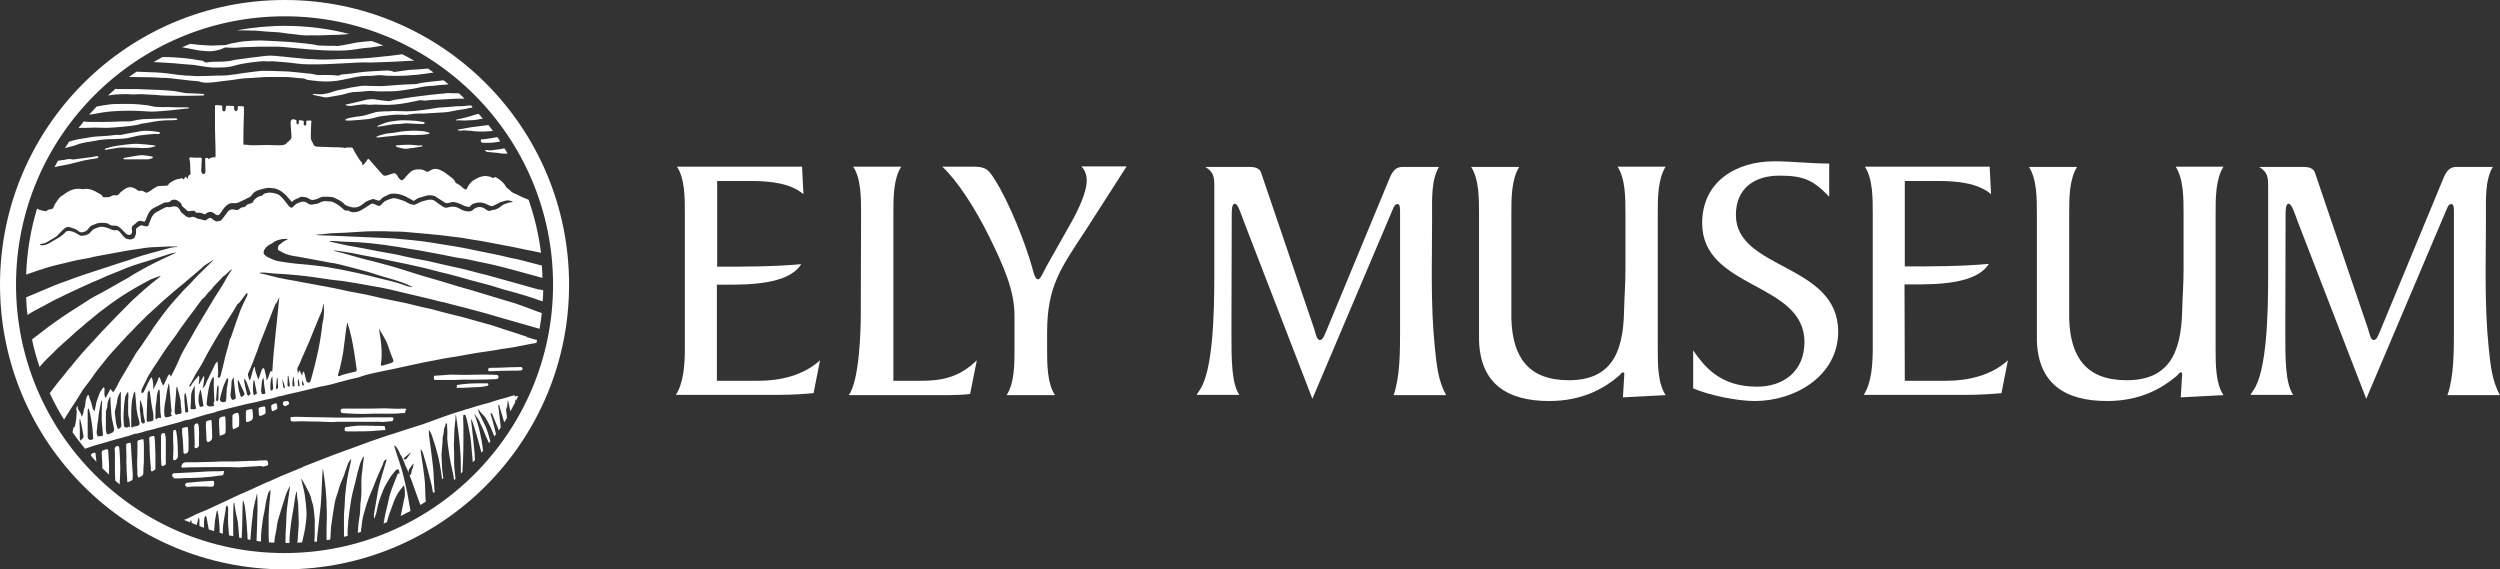
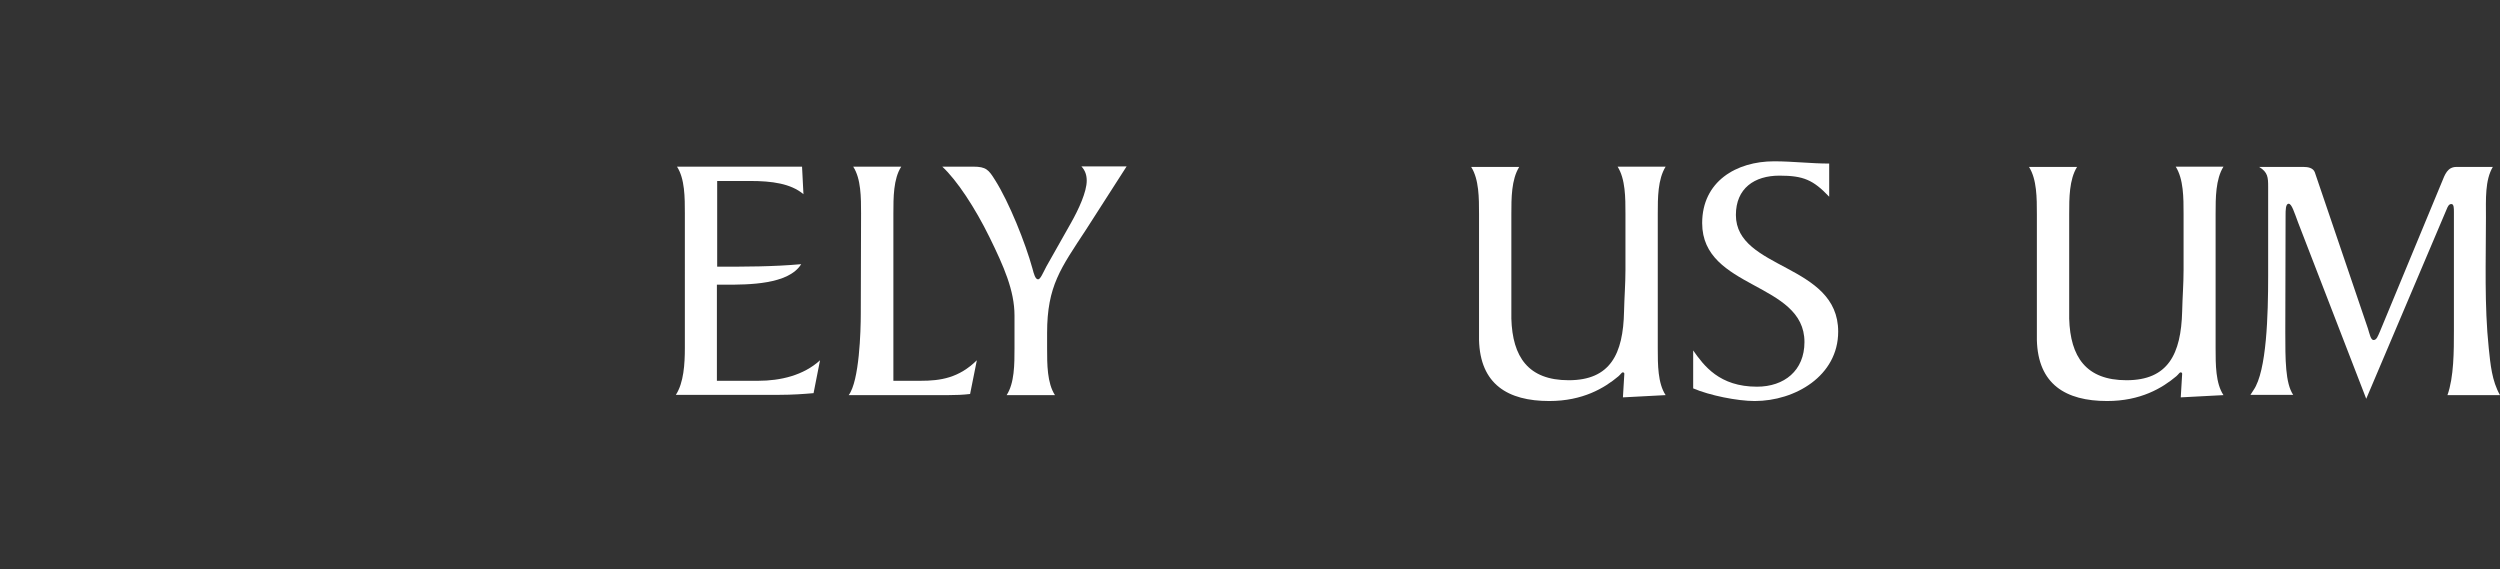
<svg xmlns="http://www.w3.org/2000/svg" version="1.1" id="Layer_1" x="0px" y="0px" viewBox="0 0 889.6 202.5" style="enable-background:new 0 0 889.6 202.5;" xml:space="preserve">
  <rect x="0" y="0" width="889.6" height="202.5" fill="#333333" stroke="none" />
  <style type="text/css">
	.st0{fill:#FFFFFF;}
</style>
  <g>
    <g>
      <g>
        <g>
          <path class="st0" d="M255.1,135.5h14.7c7.9,0,16.1-1.9,22-7.3l-2.3,11.7c-3.4,0.3-7.6,0.6-12.2,0.6h-36.8      c2.8-4.3,3.2-11,3.2-16.7V76c0-5.7,0-12.4-2.8-16.7h44.5l0.5,9.8c-4.5-3.8-11.3-4.7-18.9-4.7h-11.8v30.5c9.8,0,20.1,0,29.9-0.9      c-4.5,7.3-18.9,7.3-26.8,7.3h-3.2L255.1,135.5L255.1,135.5z" />
          <path class="st0" d="M306.4,76c0-5.7,0-12.4-2.8-16.7h17.1c-2.8,4.3-2.8,11-2.8,16.7v59.5h9.7c7.1,0,13.6-1,20-7.3l-2.4,12      c-2.5,0.3-5.2,0.4-7.8,0.4H302c3.8-5,4.3-22.9,4.3-28.9L306.4,76L306.4,76z" />
          <path class="st0" d="M358.2,140.6c2.8-4.3,2.8-11,2.8-16.7v-11.6c0-8.9-3.8-17.5-8.9-27.9C347,74,340.5,64.1,335.3,59.3h11      c4.6,0,5.5,1.1,7.8,4.8c5,7.9,10.8,22.4,13.3,31.5c0.5,1.9,1,3.8,2,3.8c0.8,0,1.7-2.2,2.9-4.5l8.7-15.4      c2.9-5.1,5.7-11.3,5.7-15.2c0-1.9-0.5-3.6-1.9-5.1h16.1l-14.5,22.6c-8.9,13.6-13.8,19.9-13.8,36.7v5.4c0,5.7,0,12.4,2.8,16.7      L358.2,140.6L358.2,140.6L358.2,140.6z" />
-           <path class="st0" d="M512.1,59.3c-2.9,4.8-2.5,11.7-2.5,18.1c0,15.3-0.6,31.2,1,46.5c0.6,5.7,1.1,11.6,4,16.7h-18.7      c2.3-6.4,2.3-15.8,2.3-22.9V75.4c0-1.3,0-2.8-0.9-2.8s-1.3,0.9-1.7,1.9L467,141.9l-24.2-62.6c-1.4-3.7-2.3-6.8-3.4-6.8      s-1.1,2.3-1.1,4.2l-0.1,41.4c0,9.9,0,18.2,2.8,22.4h-15.2l1.1-1.7c4.7-6.8,5.2-26.9,5.2-40.6V66.5c0-3.4-0.1-5.2-3.2-7.1h15.8      c1.5,0,3.4,0.3,4,1.9l18.9,55.6c0.6,1.9,1,4.1,2,4.1c1.1,0,1.5-1.3,2.3-3.1l22-53.1c1.1-2.7,2-5.4,5.2-5.4H512.1z" />
          <path class="st0" d="M592.7,59.3c-2.8,4.5-2.8,11.1-2.8,16.8v47.9c0,5.7,0,12.4,2.8,16.6l-15.2,0.8l0.5-8.4      c0-0.4-0.3-0.5-0.6-0.5c-0.3,0-0.8,0.8-1.5,1.4c-5,4.2-12.7,8.8-24.6,8.8c-14.8,0-24.6-6-25-21.7V76.2c0-5.7,0-12.4-2.8-16.8      h17.1c-2.8,4.5-2.8,11.1-2.8,16.8v37.2c0.4,13.6,6,21.9,20.4,21.9c14.8,0,19.4-9.3,19.7-24.5c0.1-4.8,0.5-9.8,0.5-14.7v-20      c0-5.7,0-12.4-2.8-16.8C575.6,59.3,592.7,59.3,592.7,59.3z" />
          <path class="st0" d="M602.5,124.7c3.8,5.4,9.3,12.9,22.7,12.9c9.7,0,16.9-5.7,16.9-15.9c0-21.4-36.4-18.7-36.4-42.3      c0-14.8,12.1-22,25.6-22c6.6,0,13.1,0.8,19.6,0.8v11.8c-5.7-6-9.2-7.5-17.7-7.5c-8.9,0-15.5,4.5-15.5,14      c0,19.6,36.4,17.2,36.4,41.5c0,15.8-15.4,24.7-29.7,24.7c-6.2,0-16.1-2-21.9-4.5L602.5,124.7L602.5,124.7z" />
-           <path class="st0" d="M677.8,135.5h14.7c7.9,0,16.1-1.9,22-7.3l-2.3,11.7c-3.4,0.3-7.6,0.6-12.2,0.6h-36.8      c2.8-4.3,3.2-11,3.2-16.7V76c0-5.7,0-12.4-2.8-16.7H708l0.5,9.8c-4.5-3.8-11.3-4.7-18.9-4.7h-11.8v30.4c9.8,0,20.1,0,29.9-0.9      c-4.5,7.3-18.9,7.3-26.8,7.3h-3.2L677.8,135.5L677.8,135.5L677.8,135.5z" />
          <path class="st0" d="M791.2,59.3c-2.8,4.5-2.8,11.1-2.8,16.8v47.9c0,5.7,0,12.4,2.8,16.6l-15.2,0.8l0.5-8.4      c0-0.4-0.3-0.5-0.6-0.5c-0.3,0-0.8,0.8-1.5,1.4c-5,4.2-12.7,8.8-24.6,8.8c-14.8,0-24.6-6-25-21.7V76.2c0-5.7,0-12.4-2.8-16.8      h17.1c-2.8,4.5-2.8,11.1-2.8,16.8v37.2c0.4,13.6,6,21.9,20.4,21.9c14.8,0,19.4-9.3,19.8-24.5c0.1-4.8,0.5-9.8,0.5-14.7v-20      c0-5.7,0-12.4-2.8-16.8C774.1,59.3,791.2,59.3,791.2,59.3z" />
          <path class="st0" d="M887.1,59.3c-2.9,4.8-2.5,11.7-2.5,18.1c0,15.3-0.6,31.2,1,46.5c0.6,5.7,1.1,11.6,4,16.7h-18.7      c2.3-6.4,2.3-15.8,2.3-22.9V75.4c0-1.3,0-2.8-0.9-2.8c-0.9,0-1.3,0.9-1.7,1.9L842,141.9l-24.2-62.6c-1.4-3.7-2.3-6.8-3.4-6.8      c-1.1,0-1.1,2.3-1.1,4.2l-0.1,41.4c0,9.9,0,18.2,2.8,22.4h-15.2l1.1-1.7c4.7-6.8,5.2-26.9,5.2-40.6V66.5c0-3.4-0.1-5.2-3.2-7.1      h15.8c1.5,0,3.4,0.3,4,1.9l18.9,55.6c0.6,1.9,1,4.1,2,4.1c1.1,0,1.5-1.3,2.3-3.1l22-53.1c1.1-2.7,2-5.4,5.2-5.4H887.1z" />
        </g>
      </g>
    </g>
    <g>
-       <path class="st0" d="M34,161.4c0.1,1,0.2,1.9,0.3,2.9c-0.7-0.7-1.3-1.4-1.9-2.1c0-0.8,0.2-0.8,1.1-1.1    C33.8,161,33.9,161.1,34,161.4z M181.8,131.9c0.7,0,1.4,0,2.1,0c0.5,0,1-0.1,1.6-0.1c0.4-0.1,0.5-0.4,0.4-0.8    c-0.1-0.2-0.3-0.4-0.5-0.4c-1.4,0-2.7,0.1-4.1,0.1c-2.3,0.1-4.7,0.2-7,0.2c-0.6,0-0.5,0.4-0.6,0.8c0,0.4,0.3,0.3,0.5,0.4    c0.1,0,0.2,0,0.4,0C177,132,179.4,131.9,181.8,131.9C181.8,131.9,181.8,131.9,181.8,131.9z M184.4,140.9c-0.3,0.6-0.5,1.1-0.8,1.7    c-0.1-0.2-0.1-0.4-0.2-0.6c-0.1,0.4-0.1,0.8-0.1,1.2c-0.6,1.1-1.1,2.1-1.7,3.2c-0.2-0.8-0.3-1.7-0.5-2.5c-0.1-0.5-0.2-0.9-0.3-1.4    c0,0-0.1,0-0.1,0c-0.1,1-0.2,2-0.3,3c0,0-0.1,0-0.1,0c-0.1-0.4-0.2-0.7-0.3-1.1c0.1,1.4,0.2,2.8,0.4,4.3c-0.3,0.5-0.6,1.1-1,1.6    c-0.2-0.7-0.4-1.5-0.6-2.2c-0.2-0.6-0.4-1.3-0.6-1.9c-0.2-0.6-0.3-1.2-0.5-1.8c0-0.1-0.1-0.2-0.1-0.4c-0.1,0.1-0.2,0.1-0.3,0.2    c0.3,2.6,0.6,5.2,0.9,7.9c-0.2,0.4-0.5,0.7-0.7,1.1c-0.3-0.9-0.7-1.9-1.1-2.8c-0.4-1.1-0.9-2.2-1.4-3.4c-0.2,0.1-0.4,0.2-0.5,0.2    c0.3,0.7,1.3,4.2,2,7.3c-0.2,0.3-0.4,0.5-0.6,0.8c-0.6-1.6-1.2-3.1-2-4.6c-0.4-0.8-0.8-1.5-1.3-2.3c-0.3-0.4-0.7-0.7-1-1.1    c-0.1-0.1-0.3-0.2-0.4-0.4c-0.3-0.4-0.7-0.9-1-1.3c0,0-0.1,0-0.1,0.1c0.1,0.4,0.2,0.9,0.4,1.3c0.8,1.7,1.6,3.3,2.4,5    c0.5,1.3,1,2.7,1.3,4c0.1,0.4,0.2,0.8,0.3,1.1c-0.2,0.2-0.3,0.4-0.5,0.6c-0.1-0.2-0.1-0.4-0.2-0.5c-0.3-0.7-0.7-1.4-1-2.2    c-0.5-1.2-0.9-2.4-1.5-3.5c-0.5-1-0.8-2.1-1.5-2.9c-0.3-0.4-0.6-0.8-0.9-1.3c0,0-0.1,0-0.1,0c1.6,4.2,2.6,8.6,3.1,13.1    c-0.2,0.2-0.4,0.5-0.6,0.7c-1-4-2.1-8-3.5-12c-0.1,0.4-0.2,0.7-0.1,1c0.1,1.2,0.3,2.3,0.4,3.5c0.1,1.3,0.3,2.5,0.4,3.8    c0.1,1.4,0.3,2.8,0.4,4.1c0,0.7,0.1,1.5,0.1,2.2c-0.3,0.3-0.5,0.5-0.8,0.8c0-0.2,0-0.4,0-0.6c-0.2-2.2-0.4-4.4-0.6-6.6    c-0.1-1.3-0.3-2.5-0.6-3.8c-0.2-1.3-0.5-2.6-0.8-3.8c-0.2-0.7-0.4-1.4-0.6-2.1c-0.3,0-0.5,0-0.7,0c0,0.4-0.1,0.8-0.1,1.1    c0,0.8,0.1,1.7,0.1,2.5c0,1.9,0,3.9,0,5.8c0,1.8,0,3.7-0.1,5.5c0,1.4-0.1,2.8-0.2,4.3c0,0.4,0,0.7,0,1.1c-0.2,0.2-0.4,0.4-0.6,0.6    c0-2.6,0-5.2-0.2-7.8c-0.3-4.4-0.9-8.8-1.6-13.3c0,0.3-0.1,0.5-0.1,0.6c0,0.6,0,1.2-0.1,1.8c-0.1,1-0.2,2-0.3,3    c-0.1,0.9,0,1.9-0.1,2.8c0,0.9-0.1,1.9-0.1,2.8c0,0.9,0.1,1.8,0.1,2.8c0,1.2,0,2.4,0,3.6c0,0.9,0.1,1.9,0.2,2.8    c0.1,0.9,0.2,1.8,0.3,2.8c-0.2,0.1-0.3,0.3-0.5,0.4c-0.1-0.2-0.1-0.4-0.1-0.6c-0.2-1.7-0.7-3.3-1-4.9c-0.3-1.6-0.6-3.1-0.8-4.7    c-0.2-1.3-0.4-2.7-0.5-4c-0.1-0.6,0-1.1,0-1.7c0-1.1,0-2.1-0.1-3.2c0-0.3,0-0.7,0-1c-0.2,0-0.4,0-0.5,0c-0.1,0.4-0.1,0.8-0.3,1.2    c-0.3,0.6-0.4,1.3-0.4,1.9c0,0.9-0.5,1.6-0.4,2.5c0,0.2,0,0.4,0,0.7c-0.1,1.2-0.2,2.4-0.3,3.6c0,0.4-0.1,0.8-0.1,1.2    c0.1,1.5,0.1,3,0.2,4.5c0.1,1.1,0.2,2.2,0.4,3.3c0,0.2,0.1,0.4,0,0.5c0,0.2-0.2,0.3-0.3,0.4c-0.1,0-0.1,0-0.1-0.1    c0-0.2-0.1-0.4-0.1-0.7c-0.2-1.5-0.4-3-0.7-4.5c-0.3-1.7-0.7-3.4-1.2-5.1c-0.4-1.6-1-3.2-1.5-4.8c0,0,0,0,0,0    c-0.3-1-0.7-1.7-1.2-2.4c0,0.8,0,1.5,0.1,2.3c0.2,1.7,0.5,3.5,0.7,5.2c0.2,1.6,0.4,3.2,0.6,4.9c0.1,1.2,0.3,2.5,0.3,3.7    c0.1,1.8,0.2,3.6,0.3,5.4c0,0.3,0.3,0.8-0.2,0.9c-0.5,0-0.4-0.5-0.5-0.9c-0.1-0.6-0.1-1.1-0.3-1.7c-0.5-2-1-4-1.5-6    c-0.4-1.4-0.8-2.8-1.2-4.2c-0.1-0.4-0.2-0.8-0.4-1.2c-0.2-0.5-0.3-1-0.8-1.4c0,0.2,0,0.3,0,0.5c0.2,1.2,0.3,2.4,0.5,3.6    c0.2,1.2,0.4,2.3,0.5,3.5c0.2,1.4,0.4,2.8,0.5,4.1c0.1,0.8,0,1.7,0.1,2.6c0,1.4,0.1,2.9,0.2,4.3c-0.6,0.4-1.3,0.8-1.9,1.2    c-0.4-1-0.7-2-1.1-3c-0.7-1.9-1.3-3.7-2-5.6c-0.5-1.4-1.1-2.7-1.6-4.1c-0.1-0.3-0.3-0.6-0.5-1c-0.4-1-0.7-2-1.2-3    c-0.2-0.5-0.5-0.9-0.8-1.4c-0.5-1.2-1-2.3-2-3.2c0,0.2,0,0.4,0,0.6c0.4,1.4,0.8,2.7,1.3,4.1c0.5,1.7,1.2,3.5,1.6,5.2    c0.6,2.3,1.1,4.6,1.6,6.9c0.3,1.5,0.5,3,0.8,4.5c0.1,0.7,0.3,1.4,0.4,2.1c-0.5,0.3-0.9,0.5-1.4,0.7c-0.3,0.1-0.5,0.2-0.5,0.3    c-0.5,0.3-1.1,0.5-1.6,0.8c0.3-1.5,0.6-3,0.9-4.4c0.1-0.7,0.2-1.3,0.4-2c0-0.1,0.1-0.2,0.1-0.4c0,0,0,0,0,0    c0.3-1.3-0.2-4.1-0.2-4.1s-0.7,0.7-1.1,1.3c0,0,0,0,0,0c0,0,0,0-0.1,0.1c-0.3,0.4-0.6,0.8-0.9,1.2c-0.5,0.9-1,1.8-1.4,2.8    c-0.6,1.6-1.2,3.3-1.8,4.9c-0.3,0.9-0.6,1.9-0.8,2.8c-0.4,0.2-0.8,0.3-1.2,0.5c0.2-1.2,0.4-2.5,0.7-3.7c0.2-0.8,0.4-1.7,0.6-2.5    c0.4-1.5,0.6-3.1,1.1-4.6c0.7-2.2,1.7-4.4,2.5-6.6c0.1-0.3,0.3-0.6,0.8-0.3c-0.1-0.3-0.1-0.5-0.1-0.7c-0.1-0.3-0.1-0.9-0.6-0.9    c-0.3,0-0.7,0.3-0.9,0.6c-0.8,1-1.6,1.9-2.2,3c-0.7,1.2-1.5,2.4-2,3.7c-0.3,0.9-0.7,1.7-1,2.6c-0.3,0.8-0.6,1.7-0.8,2.5    c-0.3,1-0.4,2.1-0.7,3.1c-0.2,0.6-0.4,1.3-0.6,1.9c-0.1,0-0.1,0-0.2,0c0-0.5-0.1-1.1,0-1.6c0.3-1.9,0.7-3.8,1-5.7    c0.3-1.4,0.4-2.9,0.8-4.3c0.6-2.2,1.2-4.4,1.9-6.6c0.3-0.9,0.5-1.8,0.8-2.7c-0.7,0.1-1,0.5-1.1,1c-0.1,0.2-0.2,0.4-0.2,0.6    c-0.8,1.9-1.7,3.8-2.5,5.7c-0.3,0.8-0.6,1.6-0.9,2.4c-0.5,1.2-1,2.3-1.5,3.5c-0.4,1-0.7,2.1-1.1,3.2c-0.4,1.5-0.9,2.9-1.2,4.4    c-0.3,1.4-0.4,2.8-0.6,4.2c0,0.3-0.1,0.5-0.1,0.8c-0.4,0.1-0.7,0.2-1.1,0.3c0-0.3,0.1-0.6,0.1-1c0.1-1.1,0.1-2.2,0.3-3.2    c0.3-1.6,0.5-3.3,0.5-4.9c0-0.8,0.1-1.7,0.2-2.5c0.1-0.9,0.2-1.9,0.2-2.8c0-1.4,0-2.7,0-4.1c0-1.2,0.1-2.3,0.3-3.4    c0.1-1.4,0.3-2.9,0.5-4.3c0-0.3,0.1-0.5,0.1-0.8c-0.1,0-0.1-0.1-0.2-0.1c-0.1,0.2-0.3,0.4-0.4,0.7c-0.3,0.6-0.6,1.2-0.8,1.9    c-0.3,0.9-0.5,1.9-0.8,2.8c-0.3,1.3-0.6,2.6-0.9,3.8c-0.3,1.3-0.7,2.6-1,3.9c-0.3,1.3-0.5,2.6-0.7,3.9c-0.3,1.8-0.5,3.6-0.7,5.4    c-0.1,0.5-0.1,0.9-0.1,1.4c-0.1,0.9-0.2,1.9-0.2,2.8c0,0.5,0,1.1,0,1.6c-0.4,0.1-0.9,0.2-1.3,0.3c0-1.1,0-2.2,0-3.3    c0-2.4-0.1-4.8,0.2-7.1c0.1-1.3,0.1-2.7,0.2-4c0.2-1.9,0.4-3.9,0.7-5.8c0.3-1.7,0.6-3.3,1-4.9c0.2-0.8,0.3-1.6,0.5-2.5    c-0.2,0.1-0.4,0.2-0.4,0.3c-0.2,0.3-0.4,0.6-0.6,0.9c-0.4,1.1-0.8,2.2-1.2,3.3c-0.2,0.7-0.4,1.4-0.7,2c-0.3,0.7-0.6,1.4-0.9,2.1    c-0.4,1.1-0.7,2.2-1,3.2c-0.3,1-0.7,1.9-0.9,2.9c-0.4,1.7-0.6,3.5-0.9,5.2c-0.2,1.4-0.4,2.8-0.6,4.2c-0.1,1.1-0.1,2.3-0.2,3.5    c0,0.3-0.1,0.7-0.1,1c-0.4,0.1-0.8,0.1-1.3,0.2c0-0.3,0-0.6,0-0.9c0-1.2,0-2.4,0-3.5c0-1.2,0.1-2.4,0.1-3.6c0-1.4,0-2.9-0.1-4.3    c0-1,0-2-0.1-3c-0.1-1.8-0.3-3.5-0.5-5.3c-0.2-1.6-0.4-3.2-0.7-4.8c-0.1,0.2-0.1,0.3-0.1,0.5c-0.1,1.2-0.1,2.4-0.2,3.7    c-0.1,1.5-0.1,3.1-0.2,4.6c-0.1,1.5-0.2,3-0.3,4.5c-0.3,3-0.7,5.9-1,8.9c-0.1,1.1-0.3,2.2-0.3,3.3c0,0.1,0,0.3,0,0.4    c-0.3,0-0.6,0.1-0.9,0.1c0-0.1,0-0.3,0-0.4c0.1-1.3,0.1-2.6,0.1-3.9c0-1.2,0-2.4,0-3.7c-0.1-1-0.2-2-0.3-3.1    c-0.1-0.7-0.2-1.3-0.3-2c-0.2-0.7-0.5-1.3-0.6-2c-0.2-1.2-0.8-2.4-1.4-3.5c-0.4-0.9-0.9-1.7-1.4-2.6c-0.2-0.4-0.5-0.8-0.7-1.2    c0,0-0.1,0-0.1,0.1c0.1,0.4,0.2,0.8,0.3,1.3c0.2,1,0.5,1.9,0.7,2.9c0.2,0.9,0.3,1.8,0.4,2.6c0.2,1.3,0.3,2.6,0.4,3.8    c0.2,2,0,4-0.3,5.9c-0.1,0.8-0.2,1.6-0.4,2.4c-0.3,1.2-0.5,2.4-0.8,3.6c-0.6,0-1.2,0.1-1.7,0.1c0.1-0.7,0.2-1.4,0.2-2.1    c0.1-1,0.1-1.9,0.2-2.9c0.1-0.8,0.1-1.7,0.1-2.5c0-1-0.1-2-0.1-2.9c0-1.1-0.1-2.2-0.1-3.3c-0.1-1.4-0.5-2.7-0.4-4.1    c0-0.1,0-0.2-0.1-0.4c-0.2,0.4-0.3,0.7-0.4,1.1c-0.3,1.5-0.5,3-0.7,4.5c-0.2,1.2-0.4,2.3-0.6,3.5c-0.3,1.8-0.5,3.6-0.7,5.4    c-0.1,1.1-0.2,2.2-0.2,3.3c0,0.2,0,0.3,0,0.5c-0.2,0-0.4,0-0.6,0c-0.3,0-0.5,0-0.8,0c0-0.5,0-0.9,0-1.4c0-1.6,0.1-3.2,0.2-4.8    c0.1-1.9,0.1-3.8,0.3-5.8c0.3-2.6,0.7-5.3,1.1-7.9c0-0.1-0.1-0.2-0.1-0.3c-0.2,0.4-0.3,0.7-0.5,1.1c-0.2,0.5-0.5,0.9-0.7,1.4    c-0.5,1.5-0.9,3-1.4,4.4c-0.5,1.8-1.1,3.5-1.6,5.3c-0.3,1.2-0.4,2.4-0.6,3.6c-0.3,1.4-0.6,2.8-0.7,4.3c-0.6,0-1.3-0.1-1.9-0.1    c0-0.7-0.1-1.5-0.1-2.2c0-1.3,0-2.5,0-3.8c0-1.1,0-2.2,0-3.3c0.1-1.2,0.1-2.4,0.2-3.6c0.1-1.4,0.3-2.9,0.4-4.3    c0-0.4,0-0.9,0.1-1.4c-0.1,0-0.1,0-0.2,0c-0.2,0.4-0.6,0.8-0.7,1.2c-0.3,1.1-0.6,2.2-0.8,3.3c-0.2,1-0.3,2.1-0.5,3.1    c-0.2,1-0.5,2.1-0.6,3.1c-0.3,2.4-0.7,4.7-0.6,7.1c0,0.2,0,0.4,0,0.5c-0.5-0.1-1-0.1-1.6-0.2c0.1-2,0.1-4,0.2-6    c0.1-3.6,0.3-7.2,0-10.8c-0.2,0.2-0.2,0.4-0.2,0.6c-0.4,1.6-0.8,3.2-1.1,4.8c-0.2,0.9-0.2,1.8-0.3,2.7c-0.2,1.5-0.4,3-0.5,4.5    c-0.1,1.3-0.2,2.5-0.3,3.8c-0.3,0-0.7-0.1-1-0.2c0-1.2-0.1-2.4-0.2-3.7c-0.1-1.6-0.2-3.3-0.4-4.9c-0.1-0.9-0.2-1.8-0.3-2.7    c-0.1-0.8-0.4-1.6-0.6-2.4c-0.1,0-0.1,0-0.2,0c-0.2,4.4-0.1,8.9-0.4,13.3c-0.3-0.1-0.6-0.1-0.9-0.2c0-0.5,0-1-0.1-1.5    c-0.1-1.2-0.2-2.4-0.3-3.6c-0.1-1-0.4-2-0.6-3c-0.2-1-0.4-1.9-0.5-2.9c-0.1-0.5-0.2-0.9-0.2-1.4c0,0-0.1,0-0.1,0    c-0.1,0.1-0.2,0.3-0.2,0.4c0,1.1-0.1,2.2-0.1,3.3c0,2.7,0,5.5,0,8.2c0,0,0,0,0,0c-0.5-0.1-1-0.2-1.5-0.3c-0.1-1.3-0.2-2.6-0.3-3.9    c-0.1-1.8,0-3.6,0-5.4c0-0.5,0-0.9-0.5-1.4c-0.1,0.3-0.2,0.5-0.3,0.7c-0.1,0.3-0.1,0.7-0.1,1c-0.3,1.9-0.7,3.7-0.9,5.6    c-0.1,0.9-0.1,1.8-0.1,2.8c-0.4-0.1-0.8-0.2-1.1-0.3c0-0.8-0.1-1.5-0.1-2.3c-0.1-1.4-0.2-2.7-0.4-4.1c-0.1-0.5-0.2-1-0.3-1.5    c0,0-0.1,0-0.1,0c-0.1,0.1-0.1,0.2-0.2,0.3c-0.2,1.1-0.4,2.2-0.6,3.3c-0.1,1.2-0.2,2.5-0.3,3.7c-0.6-0.2-1.2-0.4-1.9-0.6    c-0.3-1.4-0.5-2.9-0.8-4.3c0-0.1-0.1-0.3-0.3-0.6c-0.2,0.3-0.3,0.4-0.4,0.6c-0.1,0.5-0.2,1.1-0.2,1.6c0,0.7,0,1.4,0,2.1    c-0.6-0.2-1.1-0.4-1.6-0.6c0-0.6-0.1-1.2,0-1.8c0-0.3-0.1-0.5-0.1-0.8c0-0.1-0.2-0.2-0.2-0.3c-0.1,0.1-0.2,0.2-0.2,0.4    c-0.1,0.4-0.1,0.8-0.2,1.1c-0.1,0.3-0.2,0.7-0.3,1c-0.6-0.2-1.2-0.5-1.8-0.7c0-0.3,0-0.6-0.1-0.9c-0.1,0-0.1,0-0.2,0    c-0.1,0.1-0.2,0.3-0.2,0.4c0,0.1-0.1,0.2-0.1,0.3c-0.7-0.3-1.4-0.6-2.1-0.9c0,0,0,0,0,0c1.5-0.5,3-1.4,4.5-2.1    c1.1-0.5,2.3-0.9,3.4-1.4c1.3-0.6,2.5-1.1,3.7-1.7c1.4-0.7,2.9-1.3,4.3-2c1.2-0.6,2.4-1.1,3.6-1.7c1.3-0.6,2.6-1.1,3.9-1.7    c1.7-0.8,3.5-1.6,5.2-2.4c1.5-0.6,2.9-1.2,4.4-1.9c1.4-0.6,2.8-1.3,4.2-1.8c1.5-0.6,2.9-1.2,4.4-1.8c0.3-0.1,0.7-0.3,1-0.5    c1.4-0.5,2.7-1.1,4.1-1.6c2.2-0.9,4.5-1.7,6.7-2.6c2.7-1,5.4-2,8.2-3c1.6-0.6,3.3-1.2,4.9-1.8c1.5-0.5,2.9-1,4.4-1.5    c1-0.4,2.1-0.7,3.1-1c1.6-0.5,3.3-1.1,4.9-1.6c2.1-0.7,4.2-1.3,6.3-2c2.6-0.9,5.1-1.9,7.7-2.8c1.7-0.6,3.5-1.2,5.2-1.7    c0.7-0.2,1.4-0.4,2.1-0.7c0.4-0.1,0.8-0.2,1.2-0.3c1.6-0.5,2.7-0.9,4.6-1.4c0.3-0.1,0.4-0.1,0.7-0.2c0.4-0.1,0.8-0.2,1.2-0.3    c0.8-0.2,1.7-0.5,2.5-0.8c1.3-0.4,2.6-0.8,3.9-1.1c1.1-0.3,2.2-0.7,3.4-1C182.9,141.2,183.6,141,184.4,140.9z M144.7,163.2    c0.5-0.6,0.9-1.3,1.4-2c0,0-0.1-0.1-0.1-0.1c-0.6,0.5-1.3,1.1-1.9,1.6c-0.2,0.2-0.6,0.5-0.3,0.8    C143.9,163.6,144.6,163.4,144.7,163.2z M147.2,165c-0.7,0.5-1.1,1.3-1.6,2c-0.4,0.6-0.3,1.6,0.3,2.2c0.6-0.6,0.5-1.4,0.7-2.1    C147,166.5,147.1,165.7,147.2,165z M38.5,160.4c0-0.5-0.3-0.6-0.8-0.5c-0.3,0.1-0.5,0.2-0.8,0.3c-0.5,0-0.7,0.4-0.7,0.8    c0,1.3,0.1,2.5,0.2,3.8c0,0.5,0,1,0,1.6c0,0.1,0,0.1,0,0.2c0.8,0.8,1.6,1.5,2.4,2.3c0-1.2,0-2.5,0-3.7    C38.7,163.5,38.6,161.9,38.5,160.4z M42.8,166.6c0-1.7-0.1-3.4-0.2-5.1c0-0.8-0.1-1.5-0.2-2.3c0-0.2-0.1-0.4-0.3-0.4    c-0.6-0.3-1.3,0.3-1.3,1c0.1,0.8,0.1,1.5,0.1,2.3c0,1.8,0,3.5,0,5.3c0,0.1,0,2.5,0.1,3.3c0,0.1,0,0.2,0,0.3    c0.5,0.5,1.1,0.9,1.6,1.4c0-0.2,0-0.5,0-0.7C42.7,169.9,42.8,168.2,42.8,166.6z M93.1,166.1c0.6-0.1,1.3-0.2,1.9-0.4    c0.5-0.1,0.5-0.6,0.3-1.4c-0.1-0.5-0.5-0.5-0.8-0.5c-1.3,0-2.6,0.1-3.9,0.2c-0.5,0-0.9,0-1.4,0c-1.8,0.1-3.7,0.1-5.5,0.2    c-1.6,0-3.2,0-4.8,0c-1.9,0.1-3.9,0.2-5.8,0.2c-2.2,0.1-4.5,0.1-6.7,0.1c-1,0-1.5,0.3-1.8,1.2c-0.2,0.5,0,0.7,0.5,0.7    c0.7,0,1.4-0.1,2.1-0.1c2.8,0,5.6-0.1,8.4-0.1c2,0,3.9,0,5.9,0c1.2,0,2.4,0.1,3.6,0.1c1,0,2-0.2,3-0.2c1.7-0.1,3.4-0.2,5.2-0.3    C93.1,166,93.1,166.1,93.1,166.1z M135.6,150.2c1.2-0.1,2.4-0.2,3.7-0.3c0.5,0,0.8-0.6,0.7-1.1c-0.1-0.1-0.3-0.3-0.4-0.3    c-0.9,0-1.7,0-2.6,0c-2,0-4.1,0-6.1,0c-1,0-1.9,0.1-2.9,0.1c-1.7,0-3.4,0-5.1,0c-2.6,0-5.1,0-7.7-0.1c-2.1,0-4.1-0.1-6.2-0.1    c-1.2,0-2.4-0.1-3.7-0.1c-0.5,0-1.1,0.1-1.6,0.1c-0.1,0-0.3,0.1-0.3,0.1c0,0.4-0.1,0.8,0.1,1.2c0.1,0.2,0.5,0.3,0.8,0.3    c1,0,2-0.1,3-0.1c1.6,0,3.3,0.1,4.9,0.1c1,0,1.9,0,2.9,0.1c1.1,0,2.1,0.1,3.2,0.1c0.5,0,1-0.1,1.5-0.1c1.2,0,2.4,0,3.6,0    c1.2,0,2.5,0,3.7,0c0.7,0,1.5,0,2.2,0c1,0,1.9,0,2.9,0c1.2,0,2.3,0,3.5,0C135.6,150.1,135.6,150.2,135.6,150.2z M144.5,145.5    c-0.2,0-0.4-0.1-0.5-0.1c-1.4,0-2.8,0.1-4.2,0c-1,0-2-0.1-3-0.1c-1.7,0-3.4,0.1-5.1,0.1c-3.2,0-6.5,0-9.7,0c-0.6,0-1,0.5-0.7,1.1    c0.1,0.3,0.3,0.5,0.7,0.5c0.5,0,1.1,0.1,1.6,0.1c1.8,0.1,3.5,0.2,5.3,0.2c1.4,0,2.8-0.1,4.3-0.1c2.2,0,4.5,0,6.7,0    c1.1,0,2.1-0.1,3.2-0.2c0.2,0,0.5,0,0.7,0c0.3-0.1,0.5-0.2,0.4-0.6c0-0.1,0.1-0.4,0.2-0.5c0.1-0.1,0.2-0.2,0.4-0.3    C144.6,145.7,144.5,145.6,144.5,145.5z M156.2,133.6c-0.5,0-1,0.1-1.5,0.1c-0.1,0-0.3,0.2-0.3,0.3c0,0.2,0,0.4,0,0.6    c-0.1,0.5,0.2,0.6,0.6,0.6c1.2,0,2.4,0,3.6,0c1.1,0,2.3,0,3.4,0c0.9,0,1.8-0.1,2.7-0.1c1.6,0,3.2,0,4.7,0c2.4,0,4.8-0.1,7.2-0.2    c0.5,0,0.7-0.2,0.8-0.7c0-0.5-0.2-0.7-0.7-0.8c-1.9-0.1-3.7-0.1-5.6-0.1c-2,0-4,0.1-5.9,0.1c-1.6,0-3.2-0.1-4.7-0.1    C159.1,133.4,157.7,133.5,156.2,133.6C156.2,133.6,156.2,133.6,156.2,133.6z M64.3,170.2c1.1-0.1,2.2-0.1,3.3-0.1    c1.9-0.1,3.8-0.1,5.7-0.3c1.3-0.1,2.5-0.2,3.7-0.4c0.5-0.1,1.1-0.2,1.6-0.2c0.8-0.1,0.9-0.1,1-0.9c0-0.1,0-0.2,0.1-0.2    c0.1-0.4,0-0.5-0.4-0.5c-0.7,0.1-1.4,0.1-2.2,0.1c-1.3,0-2.6,0-3.9,0.1c-1.7,0.1-3.3,0.2-5,0.3c-2.1,0.1-4.1,0.2-6.2,0.3    c-0.5,0-0.7,0.3-0.7,0.7c0,0.2,0,0.4,0,0.6c0.3,0,0.7-0.2,0.4,0.5C62.7,170.3,63.5,170.2,64.3,170.2z M50.2,169.5    c0.6-0.2,0.8-0.6,0.8-1.2c0-1.4,0.1-2.7,0.2-4.1c0-1.9,0-3.7,0-5.6c0-0.6-0.1-1.3-0.1-1.9c0-0.3-0.2-0.5-0.5-0.4    c-0.4,0.1-0.7,0.2-1.1,0.3c-0.6,0.1-0.7,0.5-0.6,1c0,1.2,0,2.3,0,3.5c0,1-0.1,1.9-0.1,2.9c0,1.3,0,2.5,0.1,3.8    c0,0.7-0.2,1.5,0.5,2.2C49.6,169.8,49.9,169.6,50.2,169.5z M137,152.1c0-0.3-0.1-0.5-0.5-0.5c-1.5,0-3-0.1-4.5-0.1    c-1.7,0-3.3-0.1-5,0c-1.3,0.1-2.7,0.3-4,0.5c-0.1,0-0.3,0.1-0.3,0.2c0,0.4-0.1,0.7,0,1.1c0,0.1,0.5,0.2,0.7,0.2c1.2,0,2.4,0,3.6,0    c1.7,0,3.4,0,5.1-0.1c1.7-0.1,3.4-0.3,5.1-0.4C137,152.5,137,152.3,137,152.1z M45.6,171.6c0.3-0.2,0.6-0.4,1-0.5    c0.4-0.1,0.6-0.4,0.6-0.8c0-0.7,0.1-1.4,0-2.1c-0.1-2-0.3-4.1-0.4-6.1c-0.1-1.2-0.1-2.4-0.2-3.6c0-0.3-0.1-0.7-0.2-1    c-0.4,0.1-0.8,0.2-1.2,0.3c-0.1,0-0.2,0.2-0.3,0.4c0,0.4,0,0.8,0,1.2c0,1.1,0.1,2.3,0.1,3.4c0,0.8-0.1,1.7,0,2.5    c0,1.5,0.1,3,0.2,4.4c0,0.6,0.1,1.2,0.1,1.8C45.4,171.6,45.5,171.6,45.6,171.6z M53.7,167.2c0,0.2,0,0.4,0.2,0.5    c0.3,0.2,1.3-0.5,1.4-0.8c0-1.2,0-2.4,0-3.7c0-1.4,0-2.9-0.1-4.3c0-1.1-0.1-2.1-0.2-3.2c-0.1-0.6-0.2-0.7-0.8-0.5    c-0.1,0-0.3,0.1-0.4,0.1c-0.6,0.1-0.7,0.3-0.7,0.9c0,0.6,0.1,1.2,0.1,1.8c0,1.2,0.1,2.3,0.1,3.5c0.1,1.7,0.2,3.3,0.4,5    C53.6,166.8,53.7,167,53.7,167.2C53.8,167.2,53.7,167.2,53.7,167.2z M58.5,165.6c0.4-0.2,0.6-0.4,0.5-0.9c0-0.9,0-1.8,0-2.7    c0-1.9,0-3.9,0-5.8c0-0.6-0.2-1.2-0.3-1.8c0-0.1-0.2-0.3-0.4-0.3c-0.6,0-1,0.3-1,0.9c0,1.5,0,3.1,0,4.6c0,1.1,0,2.1,0,3.2    c0,0.7,0.1,1.5,0.1,2.2c0,0.4,0,0.7,0.4,0.9C58,165.8,58.3,165.7,58.5,165.6z M66.9,152.5c0-0.2-0.2-0.6-0.2-0.6    c-0.5,0.1-1,0.2-1.5,0.3c-0.2,0-0.4,0.2-0.4,0.4c0,0.4,0,0.9,0,1.3c0.1,1,0.2,2.1,0.3,3.1c0.1,1.4,0.1,2.8,0.2,4.1    c0,0.1,0.3,0.4,0.4,0.4c0.9-0.1,1.4-0.6,1.4-1.5c0-1.3,0-2.6,0-3.8C67,154.9,67,153.7,66.9,152.5z M66.3,173.4    c0.2,0,0.5-0.1,0.7-0.1c0.7-0.1,1.4-0.2,2-0.2c0.7,0,1.4,0,2.2,0c1.3,0,2.7,0,4,0.1c0.4,0,0.8-0.1,0.9-0.5c0.1-0.3,0.1-0.7,0.1-1    c0-0.5-0.2-0.6-0.7-0.6c-1.5,0.1-3,0.2-4.6,0.3c-1.5,0.1-2.9,0.3-4.4,0.4c-0.4,0-0.8,0.8-0.6,1.1c0,0.1,0.2,0.1,0.3,0.1    c0.2,0,0.3,0,0.5,0c0,0,0,0.1,0,0.1c-0.2,0.1-0.3,0.1-0.5,0.2C66.3,173.3,66.3,173.4,66.3,173.4z M61.6,162.6c0,0.3,0,0.5,0,0.8    c0,0.2,0.3,0.4,0.4,0.4c0.5-0.1,1.3-0.6,1.3-1.3c0-0.4,0-0.9,0-1.4c0-1.6-0.1-3.2-0.2-4.7c-0.1-1-0.2-1.9-0.4-2.9    c0-0.3-0.1-0.6-0.5-0.5c-0.4,0-0.6,0.2-0.6,0.6c0,0.3,0,0.6,0,0.9c0,1.5,0,3,0.1,4.5C61.7,160.1,61.7,161.3,61.6,162.6    C61.7,162.6,61.6,162.6,61.6,162.6z M74,157.3c0.8-0.1,1.5-0.8,1.5-1.6c0-1.9-0.1-3.9-0.2-5.8c0-0.4-0.2-0.5-0.6-0.4    c-0.3,0.1-0.6,0.2-1,0.3c-0.3,0.1-0.4,0.2-0.4,0.6c0,0.7-0.1,1.4,0,2.2c0.1,1.3,0.1,2.6,0.2,3.9C73.5,156.9,73.8,157.3,74,157.3z     M163.2,138c0.6,0,1,0,1.5,0c0.7,0,1.3-0.1,2-0.1c1.4-0.1,2.9-0.1,4.3-0.2c0.8-0.1,1.6-0.2,2.4-0.4c0.2,0,0.3-0.3,0.4-0.5    c0-0.3-0.2-0.4-0.5-0.4c-0.8,0-1.5,0-2.3,0c-2.8,0-5.6,0.1-8.4,0.6c0,0.4-0.1,0.8-0.1,1.1C162.7,138,162.9,138,163.2,138z     M79.8,154.5c0.2-0.1,0.4-0.3,0.4-0.4c0.1-0.6,0.1-1.2,0.1-1.8c0-1.2,0-2.4-0.1-3.7c0-0.4-0.2-0.5-0.6-0.4    c-0.4,0.1-0.8,0.1-1.1,0.3c-0.2,0.1-0.5,0.4-0.5,0.6c-0.1,1-0.1,1.9,0,2.9c0,0.7,0.1,1.4,0.1,2c0,0.3,0.1,0.7,0.1,1.1    C78.9,154.8,79.4,154.7,79.8,154.5z M69.3,158.2c0,0.2-0.1,0.4-0.1,0.7c0,0.4,0.2,0.6,0.6,0.6c0.6-0.1,1.1-0.7,1-1.3    c0-0.8,0-1.6,0-2.4c0-0.9,0.1-1.8,0-2.8c0-0.6-0.1-1.3-0.2-1.9c0-0.1-0.1-0.3-0.3-0.4c-0.6-0.2-1.2,0.4-1.2,1    C69.2,153.9,69.2,156,69.3,158.2C69.3,158.2,69.3,158.2,69.3,158.2z M84.9,151.8c0.2-0.2,0.2-0.7,0.2-1.1c0,0,0,0,0,0    c0-1.1,0.1-2.3-0.2-3.4c-0.1-0.3-0.2-0.5-0.6-0.4c-0.4,0.1-0.8,0.2-1.1,0.4c-0.2,0.1-0.5,0.4-0.5,0.6c0,1.1,0,2.2,0,3.3    c0,0.5,0.1,1,0.2,1.6C83.8,152.4,84.4,152.2,84.9,151.8z M89.9,146.4c-0.1-0.9-0.2-1-1.1-0.7c-0.2,0-0.3,0.1-0.5,0.1    c-0.6,0-0.8,0.4-0.8,0.9c0,0.9,0,1.9,0,2.8c0,0.6,0.3,0.8,0.8,0.6c0.1,0,0.2,0,0.3-0.1c1-0.3,1.4-0.8,1.4-1.5    C90,147.7,90,147.1,89.9,146.4z M92.1,147.4c0,0.3,0.3,0.7,0.6,0.6c0.6-0.2,1.1-0.4,1.6-0.7c0.1-0.1,0.2-0.3,0.2-0.4    c0-0.6,0-1.2-0.1-1.8c-0.1-0.5-0.3-0.6-0.8-0.4c-0.3,0.1-0.7,0.2-1,0.2c-0.5,0.1-0.6,0.4-0.6,0.8c0,0.4,0.1,0.9,0.1,1.3    C92.1,147.1,92.1,147.3,92.1,147.4z M96.7,146.2c0.1,0,0.3,0.2,0.3,0.1c0.5-0.2,1.2-0.4,1.6-0.8c0.2-0.2,0-0.8,0-1.2    c0-0.1,0-0.3-0.1-0.4c-0.1-0.4-0.2-0.5-0.6-0.3c-0.3,0.1-0.6,0.1-0.9,0.3c-0.2,0.1-0.5,0.3-0.5,0.5c0,0.5,0.1,0.9,0.1,1.4    c0,0,0.2,0,0.2,0C96.8,145.9,96.7,146.1,96.7,146.2z M102.7,143.9c0.1-0.1,0.2-0.3,0.2-0.4c-0.1-0.6-0.4-0.8-1-0.8    c-0.2,0-0.4,0.1-0.6,0.1c-0.4,0-0.6,0.2-0.6,0.6c0,0.3-0.2,0.8,0.4,0.9c0.1,0,0.1,0.2,0.2,0.3    C101.8,144.4,102.3,144.2,102.7,143.9z M133.9,48.9c0.3,0,0.7,0,1,0c1.6-0.2,3.2-0.4,4.7-0.5c1.8-0.2,3.6-0.5,5.4-0.4    c1.4,0.1,2.8,0.1,4.2,0c1.1,0,2.2-0.2,3.3-0.3c0.1,0,0.2-0.2,0.4-0.3c0,0,0-0.1,0-0.1c-0.7-0.2-1.4-0.5-2.1-0.6    c-1.2-0.1-2.3-0.2-3.5-0.2c-1.2,0-2.4,0.1-3.6,0.2c-1.6,0.1-3.2,0.6-4.9,0.7c-1.3,0-2.5,0.5-3.8,0.8c-0.4,0.1-0.8,0.4-1.1,0.5    C133.9,48.8,133.9,48.8,133.9,48.9z M55.3,51.8c-0.2,0-0.5,0-0.7-0.1c-0.9-0.1-1.8-0.2-2.7-0.3c-1.5-0.1-3-0.3-4.5-0.2    c-1.5,0.1-3.1,0.3-4.6,0.5c-1,0.1-1.9,0.3-2.9,0.5c-0.7,0.2-1.5,0.4-2.2,0.6c-0.2,0-0.3,0.2-0.5,0.3c0.2,0.1,0.4,0.2,0.5,0.2    c0.8-0.1,1.6-0.3,2.4-0.4c1.1-0.2,2.3-0.4,3.4-0.4c1.9,0,3.9,0.1,5.8,0.1c0.4,0,0.8,0.1,1.2,0.1c0.8,0,1.6,0,2.4-0.1    c0.6-0.1,1.2-0.2,1.9-0.4c0.2,0,0.3-0.2,0.5-0.2C55.4,52,55.3,51.9,55.3,51.8z M134.3,45.1c0.5-0.1,1-0.1,1.5-0.2    c1.4-0.2,2.9-0.5,4.3-0.7c1-0.1,2.1,0,3.1-0.2c1.2-0.2,2.4-0.1,3.6,0c1.3,0,2.6,0.2,3.9,0.1c0.2,0,0.4-0.2,0.4-0.3    c0.1-0.3-0.1-0.3-0.4-0.4c-0.9-0.1-1.9-0.3-2.8-0.4c-1.5-0.1-3-0.2-4.5-0.2c-1.4,0-2.8,0.2-4.1,0.4c-1.6,0.2-3,0.8-4.5,1.4    c-0.2,0.1-0.4,0.2-0.6,0.3C134.2,44.9,134.3,45,134.3,45.1z M54.2,56.3c0.1,0,0.2-0.3,0.2-0.4c0-0.1-0.2-0.2-0.3-0.2    c-1.1-0.2-2.3-0.4-3.5-0.5c-0.1,0-0.1,0-0.2,0c-0.6,0.1-1.1,0.1-1.7,0.2c-1.5,0.3-3.1,0.5-4.6,0.8c-0.1,0-0.2,0.2-0.2,0.3    c0.1,0.1,0.2,0.2,0.4,0.2c1.4,0,2.7,0,4.1,0c1.4,0,2.9,0,4.3,0C53.1,56.6,53.6,56.5,54.2,56.3z M150.3,51.8    c-0.1-0.1-0.3-0.1-0.4-0.1c-0.2,0-0.5,0.1-0.7,0.1c-1.3-0.1-2.6-0.3-3.8-0.3c-1.4,0-2.7,0.1-4.1,0.2c-0.2,0-0.3,0.1-0.5,0.2    c0.1,0.1,0.3,0.4,0.4,0.4c1.2,0.3,2.5,0.8,3.8,0.6c1.8-0.2,3.5-0.5,5.3-0.8C150.2,52,150.2,51.9,150.3,51.8z M62.7,42.7    c0.2,0,0.3-0.2,0.5-0.3c-0.2-0.1-0.3-0.2-0.5-0.3c-0.1,0-0.3,0-0.4,0c-1.8,0-3.6,0.1-5.3,0.1c-2,0.1-4.1,0.1-6.1,0.2    c-1.2,0.1-2.4,0.3-3.6,0.6c-1.4,0.4-2.9,0.1-4.4,0.2c-2.3,0.2-4.6,0.1-6.8,0.2c-1.3,0-2.7,0-4,0c-0.8,0-1.5-0.1-2.3-0.2    c-0.6,0.8-1.2,1.6-1.9,2.4c0.4-0.1,0.7-0.1,1.1-0.1c0.5,0,1,0,1.5,0c1,0,2-0.1,3-0.1c1.5,0,3,0.1,4.6,0.1c1.9-0.1,3.7-0.2,5.6-0.4    c1.2-0.1,2.3-0.3,3.5-0.4c0.6-0.1,1.2-0.2,1.8-0.3c0.5-0.1,0.9-0.3,1.4-0.4c0.5-0.1,1-0.1,1.5-0.2c1.6-0.3,3.2-0.6,4.8-0.8    c1-0.1,2.1-0.2,3.1-0.2C60.7,42.8,61.7,42.8,62.7,42.7z M24.7,58.4c1.7-0.4,3.4-0.9,5.2-1.3c1.4-0.3,2.8-0.5,4.2-0.7    c0.2,0,0.5-0.1,0.7-0.2c0.1,0,0.2-0.2,0.2-0.3c0-0.1-0.1-0.3-0.2-0.3c-0.2,0-0.4-0.1-0.6,0c-0.3,0-0.6,0.1-0.9,0.2    c-2,0.3-4.1,0.5-6.1,0.8c-0.5,0.1-1.1,0.2-1.6,0.1c-0.7-0.2-1.3-0.1-1.9,0c-0.3,0.1-0.7,0.2-1,0.2c-0.7,0.1-1.4,0.2-2.1,0.3    c-0.4,0.8-0.8,1.5-1.2,2.3c0.5-0.1,1.1-0.3,1.6-0.4C22,58.9,23.4,58.7,24.7,58.4z M40.6,49.5c2.1-0.1,4.2-0.1,6.3-0.7    c1.2-0.3,2.4-0.6,3.6-0.7c1.3-0.2,2.7-0.3,4-0.4c0.7-0.1,1.3,0,2,0c0.2,0,0.3-0.3,0.5-0.4c-0.1-0.1-0.3-0.3-0.4-0.3    c-0.7-0.1-1.4-0.2-2-0.3c-1.9-0.2-3.8-0.3-5.7,0.2C46.9,47.2,45,47.6,43,48c-0.3,0.1-0.6,0-0.9,0c-0.3,0-0.6-0.1-0.9,0    c-0.9,0.1-1.7,0.2-2.6,0.3c-1.5,0.1-3,0.2-4.6,0.3c-1,0.1-1.9,0.2-2.8,0.4c-1.2,0.2-2.4,0.4-3.6,0.6c-1,0.2-2,0.5-3,0.8    c-0.5,0.8-1,1.5-1.5,2.3c1.1-0.3,2.3-0.6,3.4-0.9c0.8-0.2,1.6-0.7,2.4-0.8c1.6-0.4,3.3-0.6,5-0.9c0.9-0.2,1.8-0.4,2.7-0.4    C37.9,49.5,39.3,49.5,40.6,49.5z M67.3,38.5c0-0.1,0-0.2,0-0.2c-0.3-0.1-0.6-0.1-1-0.1c-0.5,0-1,0-1.5,0c-1.5,0-3.1,0-4.6-0.1    c-1.1,0-2.2,0-3.3,0c-1.1,0-2.1-0.1-3.2-0.4c-1.6-0.4-3.3-0.4-4.9-0.6c-2.2-0.2-4.4-0.1-6.6-0.1c-1.2,0-2.3,0-3.5,0.2    c-1.2,0.1-2.5,0.4-3.7,0.6c-0.2,0-0.4,0.1-0.6,0.1c-0.9,1-1.8,1.9-2.7,2.9c0.9-0.1,1.7-0.2,2.6-0.4c2.5-0.5,5-0.8,7.6-0.9    c1.7-0.1,3.3-0.1,5-0.1c1.5,0,3.1,0.1,4.6,0.2c1.1,0,2.2,0.2,3.3,0.1c1.8-0.1,3.6-0.2,5.4-0.4c1.8-0.2,3.7-0.4,5.5-0.6    C66.3,38.7,66.8,38.6,67.3,38.5z M171.7,50.8c1.3,0,2.6,0.1,4-0.1c0.8-0.1,1.6-0.2,2.3-0.4c-0.3-0.5-0.7-1-1-1.5    c-0.8,0.1-1.6,0.3-2.4,0.4c-1,0.2-2.1,0.3-3.1,0.4c-0.3,0-0.6,0.2-0.4,0.5C171.1,50.5,171.4,50.8,171.7,50.8z M163,46.4    c0.4,0.1,0.7,0.1,1.1,0.1c0.4,0,0.8-0.2,1.2-0.1c1.1,0.1,2.3,0.1,3.4,0.3c2.2,0.2,4.5,0.1,6.7-0.1c-0.5-0.7-1-1.4-1.6-2.1    c-1.1,0.1-2.1,0.3-3.2,0.4c-1.4,0.2-2.8,0.3-4.2,0.6c-1.1,0.2-2.2,0.4-3.3,0.6c-0.1,0-0.2,0.1-0.2,0.1    C162.8,46.3,162.9,46.4,163,46.4z M162.9,42.8c0.8,0,1.7,0.1,2.5,0.1c1.6-0.2,3.2,0,4.8-0.4c0.5-0.1,1-0.2,1.6-0.3    c-0.5-0.6-1-1.2-1.5-1.7c-0.4,0.1-0.8,0.2-1.2,0.3c-2.1,0.7-4.3,1.3-6.5,1.7c-0.2,0-0.3,0.2-0.4,0.3c0,0,0.1,0.1,0.1,0.1    C162.5,42.9,162.7,42.8,162.9,42.8z M94.3,11.2c1.7,0.1,3.3,0.2,5,0.3c1.6,0.2,3.1,0.5,4.7,0.6c1.9,0.2,3.9,0.6,5.9,0.5    c1.2-0.1,2.3,0,3.5,0c0.9,0,1.9-0.1,2.8-0.1c1.4-0.1,2.7-0.1,4.1-0.1c1.3-0.1,2.6-0.2,4-0.3c-7.3-1.9-15-2.9-23-2.9    c-5.9,0-11.6,0.6-17.1,1.6c2.1,0,4.2,0,6.2,0.1C91.7,10.9,93,11.1,94.3,11.2z M156.5,33.4c-2.1,0.2-4.1,0.4-6.2,0.7    c-1.7,0.2-3.5,0.4-5.2,0.7c-1.5,0.2-3,0.5-4.6,0.7c-0.4,0.1-0.8,0.2-1.3,0.3c-0.3,0.1-0.6,0.2-0.9,0.2c-1.6-0.2-3.1-0.3-4.7-0.6    c-1-0.2-1.9-0.1-2.8,0c-1.8,0.4-3.6,0.9-5.4,1.3c-0.8,0.2-1.6,0.3-2.4,0.5c0,0.1,0.1,0.2,0.2,0.3c0.5,0.1,1,0.2,1.4,0.2    c0.7,0,1.5-0.2,2.2-0.3c1.2-0.1,2.5-0.4,3.7-0.2c1,0.2,2,0,3,0c1.7,0,3.5,0.2,5.2,0.1c2.9-0.1,5.8-0.6,8.6-1.2    c1.1-0.2,2.3-0.7,3.5-0.3c0.1,0,0.1,0,0.2,0c1.4-0.1,2.8-0.3,4.3-0.3c2.4-0.1,4.9-0.3,7.3-0.4c0.9,0,1.8,0,2.7,0    c-0.6-0.6-1.3-1.3-2-1.9c-1.4,0-2.8,0-4.2-0.1C158.3,33.3,157.4,33.3,156.5,33.4z M74.5,29.4c1.8-0.1,3.5-0.4,5.3-0.6    c2-0.2,4-0.5,6-0.8c1.5-0.2,2.9-0.2,4.4-0.3c1.7-0.1,3.5-0.3,5.2-0.3c1.6,0,3.2,0,4.8,0c1.1,0,2.2,0,3.3,0.1c1,0.1,2,0.2,3,0.3    c0.9,0.1,1.9,0,2.7,0.6c0,0,0.1,0,0.1,0c1.4,0.2,2.9,0.4,4.3,0.5c2.8,0.2,5.5,0.1,8.3-0.5c1.3-0.3,2.5-0.5,3.8-0.8    c1-0.2,2-0.4,3-0.5c1-0.1,2-0.1,3.1-0.1c1.4,0,2.8-0.4,4.2-0.2c1.8,0.2,3.6,0.2,5.5,0.2c2.3,0,4.6-0.2,6.9-0.4    c2-0.2,3.9-0.5,5.9-0.8c-0.7-0.5-1.3-0.9-2-1.4c-1.2,0.1-2.5,0.2-3.7,0.3c-1.1,0.1-2.2,0.1-3.3,0.2c-0.2,0-0.4,0.1-0.6,0.1    c-1.4,0.2-2.9,0.4-4.3,0.6c-0.1,0-0.2,0-0.2,0c-1.5-0.7-3.2-0.5-4.8-0.4c-2,0.1-4.1,0.2-6.1,0.4c-1.4,0.1-2.9,0.4-4.3,0.6    c-1.1,0.1-2.2,0.2-3.3,0.3c-0.3,0-0.6,0.2-0.9,0.3c-0.2,0.1-0.4,0.1-0.5,0.1c-0.9-0.1-1.9-0.2-2.8-0.2c-1,0-1.9,0-2.9,0    c-0.9,0-1.7,0.1-2.6-0.2c-0.6-0.2-1.2-0.2-1.9-0.3c-1.6-0.2-3.2-0.3-4.8-0.5c-1.4-0.1-2.7-0.3-4.1-0.3c-2.5-0.1-5-0.2-7.5-0.2    c-1.3,0-2.7,0.3-4,0.4c-1,0.1-2.1,0.3-3.1,0.4c-1.9,0.3-3.8,0.6-5.8,0.8c-1.2,0.1-2.3,0.1-3.5,0.1c-0.9,0-1.9,0.1-2.8,0.1    c-1.5,0-3,0.1-4.5,0.1c-1.1,0-2.2-0.2-3.3-0.2c-0.5,0-1,0-1.5-0.1c-1.2-0.1-2.4-0.2-3.5-0.4c-1.4-0.2-2.9-0.4-4.3-0.5    c-1.4-0.1-2.7-0.2-4.1-0.2c-1.6-0.1-3.1-0.1-4.7-0.2c-0.9,0.6-1.8,1.3-2.7,1.9c0.2,0,0.5,0,0.7,0c2.3,0,4.7,0.1,7,0.1    c1.3,0,2.6,0.1,3.9,0.2c0.9,0,1.8,0,2.7,0.1c1.7,0.2,3.5,0.4,5.2,0.6c1.7,0.2,3.4,0.4,5.1,0.5C71.8,29.4,73.1,29.5,74.5,29.4z     M112.4,34c0.5,0.1,1.1,0.2,1.6,0.3c0.9,0.2,1.8,0.5,2.8,0.3c0.2,0,0.4-0.1,0.5-0.1c1.5-0.3,3-0.5,4.5-0.8    c0.8-0.2,1.6-0.5,2.5-0.7c0.9-0.2,1.7-0.3,2.6-0.3c2,0,3.9-0.5,5.9-0.3c1.8,0.2,3.6,0.1,5.4,0.1c2.7,0.1,5.4-0.4,8-0.8    c2.2-0.3,4.3-1,6.6-1.1c1.4,0,2.9-0.3,4.3-0.4c0.3,0,0.6,0,0.8,0c0.6-0.1,1.2-0.1,1.7-0.2c-0.6-0.5-1.1-0.9-1.7-1.4    c-0.4,0-0.8,0-1.3,0.1c-2.2,0.2-4.5,0.5-6.7,0.8c-0.6,0.1-1.1,0.3-1.7,0.4c-1.6,0.1-3.2,0.1-4.8,0.2c-2.2,0.1-4.4,0.4-6.7,0.5    c-1.4,0.1-2.7,0-4.1,0c-1.4,0-2.9-0.2-4.3,0c-2.2,0.3-4.4,0.7-6.5,1.2c-1.1,0.2-2.2,0.4-3.2,0.8c-2.2,0.8-4.4,1.2-6.7,0.8    c-0.2,0-0.4,0-0.6,0.1c0,0.1,0,0.1,0,0.2C111.8,33.7,112.1,33.9,112.4,34z M72.7,33.8c0-0.1,0-0.1,0-0.2c-0.2-0.1-0.3-0.1-0.5-0.2    c-1.5-0.1-3-0.1-4.5-0.2c-0.6,0-1.3,0-1.9-0.1c-1.3-0.2-2.5-0.5-3.8-0.7c-1.8-0.2-3.7-0.3-5.5-0.4c-2.6-0.1-5.1-0.2-7.7-0.3    c-1.6,0-3.2,0-4.8,0c-0.8,0-1.5,0-2.3,0c-0.2,0-0.4-0.1-0.6-0.1c-0.9,0.8-1.8,1.6-2.7,2.4c1-0.2,2.1-0.3,3.1-0.4    c1.3-0.1,2.7-0.1,4-0.1c0.8,0,1.7,0.2,2.5,0.1c2-0.2,3.9,0,5.8,0.1c1.6,0,3.2,0.3,4.8,0.3c2.5,0.1,5,0.1,7.5,0.1c2,0,4-0.1,6-0.1    C72.3,34,72.5,33.9,72.7,33.8z M136.4,16.2c-1.4-0.6-2.7-1.1-4.1-1.6c-1.7,0.1-3.5,0.3-5.2,0.5c-0.8,0.1-1.7,0.4-2.5,0.5    c-0.9,0.2-1.8,0.3-2.7,0.5c-0.6,0.1-1.3,0.2-1.9,0.3c-0.3,0-0.6-0.1-0.9-0.1c-1.8,0-3.6,0-5.3-0.1c-0.8,0-1.6-0.3-2.4-0.4    c-0.8-0.1-1.7-0.2-2.5-0.3c-1.3-0.1-2.6-0.3-3.8-0.4c-0.9-0.1-1.7-0.1-2.6-0.2c-3.3-0.2-6.5-0.4-9.8-0.5c-1.9,0-3.9,0.1-5.8,0.3    c-1.4,0.1-2.8,0.5-4.3,0.7c-0.7,0.1-1.5,0.4-2.2,0.6c-0.8,0.1-1.6,0.1-2.3,0.1c-1.2,0-2.3,0.2-3.5,0.1c-2.3-0.1-4.6-0.3-6.9-0.6    c-1,0.4-1.9,0.8-2.9,1.2c2.1,0.4,4.2,0.8,6.3,1.2c0.8,0.1,1.7,0.1,2.5,0.2c1.7,0.2,3.3-0.2,4.8-0.6c0.6-0.2,1.1-0.5,1.7-0.7    c0.1,0,0.2,0,0.3,0c0.9,0,1.7,0.1,2.6,0.1c1.1,0,2.1-0.1,3.2-0.2c1.3,0,2.5-0.1,3.8-0.1c0.8,0,1.5-0.1,2.3-0.1c1.2,0,2.5,0,3.7,0    c0.9,0,1.7,0,2.6,0c1,0,2.1,0.1,3.1,0.2c1,0.1,2.1,0.2,3.1,0.3c1.9,0.2,3.7,0.3,5.6,0.5c1.6,0.1,3.1,0.2,4.7,0.3    c2,0.1,3.9,0.1,5.9,0.1c2.4,0,4.8-0.3,7.1-0.7c1.3-0.2,2.6-0.3,3.9-0.4L136.4,16.2z M143.1,19.3c-0.9,0.1-2.3,0.3-3.8,0.5    c-1.9,0.2-3.8,0.4-5.7,0.6c-1.7,0.2-3.4,0.3-5.1,0.4c-2.4,0.1-4.8,0.2-7.2,0.2c-2.1,0.1-4.3,0.2-6.4,0.2c-1.4,0-2.9-0.1-4.3-0.2    c-0.4,0-0.7,0.1-1.1,0c-1.1-0.1-2.2-0.2-3.2-0.3c-1-0.1-2.1-0.2-3.1-0.3c-0.9-0.1-1.9-0.2-2.8-0.3c-0.4,0-0.8,0-1.2-0.1    c-1-0.1-2-0.2-3-0.2c-0.9,0-1.7,0.1-2.6,0.2c-2.6,0.3-5.2,0.6-7.8,1c-0.9,0.1-1.8,0.2-2.7,0.4c-2.5,0.7-5,0.5-7.5,0.6    c-0.6,0-1.1,0.1-1.7,0.2c-0.5,0.1-1.1,0-1.5-0.4c-0.1-0.1-0.3-0.2-0.5-0.2c-0.4-0.1-0.9-0.1-1.3-0.2c-3.5-0.7-7.1-0.9-10.7-1.1    c-0.7,0-1.4,0-2.1,0c-1.1,0.6-2.2,1.2-3.2,1.8c0.1,0,0.1,0,0.2,0c1.3,0.1,2.6,0.1,3.9,0.2c2.1,0.1,4.3,0.3,6.4,0.5    c1.3,0.1,2.5,0.2,3.8,0.3c2.1,0.3,4.2,0.7,6.3,0.9c1.3,0.1,2.7,0,4,0c1.8,0,3.5-0.4,5.2-0.9c1-0.3,2-0.4,3-0.6    c1.2-0.2,2.5-0.4,3.7-0.5c1.1-0.1,2.3-0.3,3.4-0.2c0.8,0.1,1.7,0,2.5,0c2.8,0.2,5.6,0.4,8.5,0.8c1.5,0.2,3,0.3,4.5,0.3    c2.3,0,4.6,0,6.8-0.1c2.7-0.1,5.3-0.3,8-0.4c1.6-0.1,3.1-0.2,4.7-0.2c1.3,0,2.6,0.1,3.9,0c3.2-0.1,6.5-0.2,9.7-0.4    c1.4-0.1,2.9-0.2,4.3-0.2C145.9,20.7,144.5,20,143.1,19.3z M167.6,37.5c-0.8,0.1-1.6,0.1-2.3,0.2c-0.9,0.1-1.7,0.1-2.6,0.1    c-1.2,0.1-2.4,0.2-3.6,0.3c-1.2,0.1-2.5,0.1-3.7,0.3c-2.1,0.3-4.1,0.7-6.2,0.9c-1.4,0.2-2.9,0.3-4.3,0.3c-1.5,0-3.1-0.1-4.6-0.1    c-0.6,0-1.1,0-1.7,0.1c-1,0-2.1,0-3.1,0.1c-0.6,0-1.2,0.1-1.8,0.2c-1.9,0.5-3.8,1.3-5.8,1.5c-1.4,0.1-2.7,0.4-4.1,0.7    c-0.3,0.1-0.6,0.2-0.8,0.3c-0.1,0.1-0.1,0.3-0.1,0.4c0,0,0.2,0.1,0.3,0.1c0.5,0,1,0,1.5,0c1.4-0.1,2.7-0.2,4.1-0.3    c1.5-0.1,3-0.3,4.5-0.7c0.5-0.1,1-0.3,1.5-0.4c1.1-0.2,2.7-0.4,3.8-0.5c0.8-0.1,1.5-0.1,2.2-0.2c0.7,0,1.4,0,2.1,0    c0.5,0,1.1,0.1,1.6,0.1c0.9-0.1,1.7-0.3,2.6-0.4c1.3-0.1,2.5-0.1,3.8-0.1c1.7-0.1,3.3-0.2,5-0.3c1.6-0.1,3.2-0.1,4.8-0.5    c1.3-0.3,2.7-0.5,4.1-0.7c0.5-0.1,1-0.1,1.5-0.3c0.6-0.2,1.2-0.3,1.8-0.3C168.1,38,167.9,37.7,167.6,37.5z M179.5,52.8    c-1.1,0.2-2.2,0.4-3.3,0.5c-0.9,0.1-1.9,0.4-2.8,0.1c-0.2-0.1-0.5,0.1-0.8,0.1c0,0.1,0,0.1,0,0.2c0.4,0.2,0.8,0.4,1.2,0.4    c0.7,0.1,1.4,0.1,2.1,0.2c0.4,0,0.8,0.1,1.1,0.1l0,0c0.4,0,0.8,0.1,1.2,0.2c0.8,0,1.6,0.1,2.4,0.1C180.3,54,179.9,53.4,179.5,52.8    z M193.3,103.3c0,1.3-0.1,2.6-0.2,3.9c0,0-0.1,0-0.1,0c-1-0.3-1.9-0.6-2.9-1c-1-0.3-2.1-0.7-3.1-1c-2.6-0.8-5.2-1.5-7.8-2.2    c-1.4-0.4-2.8-0.9-4.2-1.3c-2.1-0.6-4.3-1.2-6.4-1.7c-2-0.6-4.1-1.1-6.1-1.7c-1.8-0.5-3.7-1-5.5-1.4c-1.9-0.5-3.9-1-5.8-1.5    c-2.1-0.5-4.2-0.9-6.2-1.4c-2-0.4-3.9-0.8-5.9-1.2c-1.4-0.3-2.8-0.6-4.2-0.9c-2-0.4-3.9-0.7-5.9-1.1c-1.3-0.3-2.7-0.5-4-0.8    c-1.3-0.2-2.5-0.4-3.8-0.6c-0.8-0.1-1.6-0.2-2.4-0.3c0.1,0.1,0.1,0.2,0.2,0.2c1,0.3,2.1,0.5,3.1,0.8c2.1,0.6,4.3,1.2,6.4,1.8    c1.3,0.4,2.7,0.7,4,1c2.9,0.8,5.8,1.5,8.7,2.4c2.2,0.6,4.4,1.4,6.7,2.1c2.5,0.8,5,1.5,7.5,2.2c1.3,0.4,2.7,0.8,4,1.2    c1.2,0.4,2.4,0.7,3.6,1.1c1.6,0.5,3.3,0.9,4.9,1.4c1.1,0.3,2.2,0.7,3.3,1c2.9,0.9,5.7,1.7,8.6,2.6c1.2,0.4,2.5,0.7,3.7,1.1    c2.5,0.9,5,1.8,7.6,2.8c0.6,0.2,1.1,0.4,1.7,0.6c-0.2,1.9-0.5,3.8-0.8,5.6c-0.7-0.2-1.4-0.4-2.1-0.6c-2.3-0.7-4.6-1.3-7-2    c-2.2-0.6-4.4-1.3-6.6-1.9c-2-0.6-4-1.2-6-1.7c-3.2-0.9-6.4-1.7-9.6-2.5c-0.9-0.2-1.7-0.5-2.6-0.7c-0.5-0.1-1-0.2-1.5-0.3    c-1.3-0.3-2.6-0.7-3.9-1c-2.8-0.7-5.7-1.3-8.5-2c-2.6-0.6-5.2-1.3-7.8-1.8c-1.8-0.4-3.7-0.6-5.5-1c-1.5-0.3-3-0.5-4.5-0.8    c-1.5-0.2-3-0.5-4.4-0.7c-1.5-0.2-3-0.3-4.4-0.5c-2-0.3-4.1-0.6-6.1-0.9c-2-0.3-4-0.5-6-0.7c-1.2-0.1-2.3-0.2-3.5-0.3    c-1.6-0.1-3.2-0.2-4.8-0.3c-1-0.1-1.9-0.2-2.9-0.3c-0.6,0-1.2,0-1.7,0c0,0-0.1,0.1-0.3,0.2c1,0.2,1.8,0.4,2.7,0.6    c1.8,0.4,3.6,1,5.4,1.3c2.3,0.5,4.7,0.8,7,1.3c2.7,0.5,5.4,1,8.1,1.5c2.2,0.4,4.3,0.8,6.5,1.3c1.3,0.3,2.6,0.6,3.9,0.8    c1.6,0.3,3.2,0.6,4.7,0.9c1.7,0.4,3.5,0.8,5.2,1.2c2.9,0.6,5.9,1.2,8.8,1.8c1.9,0.4,3.8,1,5.7,1.4c1.1,0.3,2.2,0.4,3.3,0.7    c2.5,0.7,5.1,1.4,7.6,2c1.1,0.3,2.2,0.5,3.3,0.8c1.8,0.5,3.5,1,5.3,1.5c1.7,0.5,3.4,0.9,5.1,1.4c1.6,0.5,3.2,1.1,4.8,1.6    c1.4,0.4,2.7,0.9,4.1,1.3c1.2,0.4,2.4,0.8,3.6,1.2c0.1,0,0.1,0.2,0.2,0.2c0.9,0.3,1.8,0.5,2.7,0.8c0,0,0,0,0.1,0    c0.2,0.1,0.5,0.1,0.7,0.2c-0.1,0.3-0.1,0.6-0.2,1c-0.1,0-0.3,0-0.4,0.1c-1.3,0.2-2.5,0.4-3.8,0.7c-1.6,0.3-3.1,0.6-4.7,0.9    c-1.2,0.2-2.4,0.3-3.6,0.5c-1.6,0.3-3.2,0.6-4.8,0.8c-2.1,0.3-4.3,0.6-6.4,1c-1.7,0.3-3.3,0.6-5,0.9c-1.1,0.2-2.2,0.3-3.3,0.5    c-2.6,0.5-5.2,1-7.8,1.5c-1.6,0.3-3.1,0.7-4.7,1c-2.1,0.5-4.3,0.9-6.4,1.4c-2.8,0.6-5.7,1.1-8.5,1.8c-1.5,0.3-2.9,0.9-4.3,1.3    c-0.8,0.2-1.5,0.3-2.3,0.5c-1,0.2-2,0.5-3,0.8c-0.4,0.1-0.9,0.2-1.3,0.3c-1.1,0.3-2.2,0.7-3.3,0.9c-1.1,0.3-2.3,0.5-3.4,0.7    c-1.8,0.4-3.6,0.9-5.3,1.3c-1.7,0.4-3.5,0.8-5.2,1.2c-0.8,0.2-1.6,0.3-2.4,0.6c-0.9,0.3-1.8,0.2-2.6,0.6c-0.7,0.3-1.5,0.4-2.2,0.6    c-1.1,0.2-2.2,0.4-3.2,0.7c-1.2,0.3-2.3,0.6-3.5,0.8c-1.4,0.3-2.9,0.6-4.3,1c-1.2,0.3-2.4,0.6-3.7,0.9c-1.3,0.3-2.6,0.7-3.9,1    c-0.6,0.2-1.1,0.4-1.7,0.6c-0.7,0.2-1.5,0.3-2.2,0.5c-1.3,0.4-2.7,0.8-4,1.2c-1,0.3-1.9,0.7-2.9,0.8c-1.1,0.1-2.1,0.6-3.2,0.9    c-1.9,0.5-3.8,1-5.6,1.5c-1.2,0.3-2.4,0.7-3.6,1c-0.7,0.2-1.4,0.3-2.2,0.5c-0.9,0.3-1.8,0.6-2.7,0.8c-0.5,0.2-1.1,0.2-1.7,0.3    c-0.6,0.2-1.1,0.4-1.7,0.6c-1.7,0.5-3.4,1-5.1,1.4c-1.9,0.6-3.8,1.1-5.8,1.7c-0.8,0.2-1.6,0.4-2.4,0.7c-0.7,0.2-1.3,0.5-2,0.7    c-0.2,0.1-0.4,0.1-0.5,0.2c-1.6-1.9-3.1-3.9-4.5-5.9c0.1-0.5,0.2-0.9,0.3-1.4c0-0.1,0-0.3,0.1-0.3c0.6-0.2,0.5-0.7,0.6-1.1    c0.2-1,0.4-2,0.4-3.1c0-0.7,0.3-1.4,0-2.1c-0.1-0.4,0-1,0.5-1.5c-0.4,1.4,0.8,2,1.1,3.1c0.1,0.3,0.3,0.8,0.3,0.8s0.3-0.4,0.4-0.8    c0.1-0.3,0.2-0.5,0.2-0.7c0.1-0.5,0.1-1,0.3-1.4c0.3-0.6,0.3-1.2,0.4-1.8c0-1,0.3-1.9,0.7-2.7c0.1-0.1,0.2-0.2,0.3-0.3    c0.1,0.1,0.1,0.2,0.2,0.3c0.1,0.2,0.2,0.5,0.2,0.7c0.1,0.4,0.4,1.1,0.6,1.5l0,0c0.2,0.7,0.4,1.7,0.6,2.4c0,0.1,0.1,0.2,0.2,0.4    c0,0,0,0.1,0.1,0.1c0,0,0,0,0,0c0.1,0.1,0.2,0.3,0.3,0.4c0.1-0.4,0.2-0.8,0.3-1.1c0-0.1,0-0.3,0.1-0.5c0,0,0,0,0,0    c0.1-0.5,0.2-1.2,0.3-1.6c0,0,0,0,0,0c0.4-1,0.7-2.1,1.1-3.1c0.3-0.7,0.7-1.2,1.1-1.8c0.1-0.2,0.3-0.3,0.5-0.4    c0.1,0.2,0.2,0.4,0.2,0.6c0,0.7-0.1,1.5,0,2.2c0,0.4,0.3,0.7,0.4,1c0.6-1.1,1.1-2.1,1.7-3.2c0.4,0.5,0.7,0.8,1,1.2    c0.4-0.6,0.8-1.2,1.1-1.8c0.5-0.8,0.8-1.7,1.3-2.5c0.5-0.9,1.1-1.8,1.6-2.7c1.2-2,2.3-3.9,3.5-5.9c0.3-0.5,0.6-1.1,1-1.6    c0.9-1.2,1.8-2.4,2.6-3.7c1.2-1.7,2.3-3.4,3.4-5.1c1.2-1.7,2.4-3.3,3.6-4.9c0.7-1,1.5-1.9,2.3-2.9c1.3-1.5,2.6-3,3.9-4.4    c0.4-0.5,0.9-1,1.3-1.4c0.6-0.6,1.1-1.1,1.7-1.7c1-1.1,2-2.2,3.1-3.3c1.7-1.7,3.4-3.3,5.1-5c0,0,0,0,0-0.1c-0.1,0-0.2,0-0.3,0.1    c-0.8,0.5-1.5,1-2.3,1.5c-0.2,0.1-0.5,0.3-0.7,0.5c-0.9,0.8-1.7,1.6-2.6,2.3c-1.1,0.9-2.1,1.8-3.2,2.7c-0.5,0.4-1,0.9-1.5,1.3    c-1.1,0.9-2.3,1.8-3.3,2.7c-1.3,1.1-2.5,2.2-3.8,3.3c-0.8,0.7-1.6,1.5-2.4,2.2c-1.1,1-2.2,2-3.3,3c-1.3,1.3-2.6,2.6-3.9,3.9    c-1.1,1.2-2.2,2.3-3.4,3.5c-0.7,0.8-1.4,1.6-2.1,2.3c-1.1,1.2-2.1,2.3-3.2,3.5c-1,1.1-2,2.3-2.9,3.5c-0.7,0.9-1.4,1.7-2.1,2.6    c-0.8,1-1.5,2.1-2.2,3.1c-0.8,1.1-1.7,2.2-2.5,3.3c-0.2,0.3-0.4,0.5-0.6,0.8c-0.4,0.6-0.7,1.2-1.1,1.8c-1,1.6-2,3.2-3.1,4.8    c-0.7,1.1-1.3,2.1-2,3.2c-0.2,0.3-0.3,0.5-0.5,0.8c-1.9-3-3.6-6.2-5.1-9.4c1.1-1.4,2.2-2.9,3.3-4.3c0.4-0.5,0.8-0.9,1.2-1.4    c0.7-0.9,1.5-1.9,2.2-2.8c0.6-0.7,1.2-1.3,1.7-2c1-1.2,2-2.5,3.1-3.7c1.3-1.5,2.7-3,4.1-4.5c2.1-2.3,4.2-4.6,6.4-6.8    c1.6-1.7,3.3-3.4,5-5.1c1.2-1.2,2.4-2.5,3.7-3.6c1.2-1.1,2.4-2.2,3.6-3.2c1.2-1.1,2.5-2.1,3.8-3.1c0.4-0.3,0.8-0.7,1.3-1    c0-0.1-0.1-0.1-0.1-0.2c-0.3,0.1-0.6,0.2-0.9,0.3c-0.9,0.4-1.9,0.6-2.8,1.1c-1.7,0.9-3.4,1.8-5.1,2.8c-1.5,0.9-3.1,1.8-4.6,2.8    c-1.4,0.9-2.8,1.9-4.2,2.9c-1.3,1-2.6,1.9-3.9,2.9c-1.1,0.9-2.2,1.8-3.4,2.8c-0.9,0.7-1.8,1.4-2.6,2.2c-0.8,0.7-1.6,1.3-2.4,2    c-1,0.9-2,1.9-3.1,2.8c-1,0.9-2,1.8-3,2.7c-0.7,0.6-1.3,1.2-1.9,1.9c-0.9,0.9-1.8,1.7-2.7,2.6c-0.8,0.8-1.6,1.7-2.3,2.6    c-1.1-3.2-2-6.4-2.7-9.8c0,0,0,0,0.1-0.1c2-1.5,4-3.1,6-4.6c1.8-1.3,3.6-2.6,5.4-3.8c1.9-1.3,3.9-2.5,5.9-3.8    c1.1-0.7,2.3-1.5,3.4-2.2c1.2-0.7,2.5-1.4,3.7-2c2.1-1.2,4.2-2.3,6.2-3.5c1.1-0.6,2.3-1.3,3.4-1.9c1-0.6,2-1.3,3.1-1.9    c0.8-0.5,1.7-0.9,2.5-1.4c1.3-0.7,2.7-1.5,4-2.1c2.4-1.2,4.8-2.3,7.2-3.4c0.2-0.1,0.3-0.2,0.5-0.3c-1.1,0.2-2.2,0.4-3.2,0.8    c-1.4,0.4-2.7,0.9-4,1.3c-1.8,0.6-3.6,1.1-5.5,1.7c-1.6,0.5-3.1,1-4.7,1.6c-0.8,0.3-1.6,0.7-2.4,1c-1.5,0.6-3,1.2-4.5,1.8    c-1,0.4-2,0.9-2.9,1.3c-1,0.4-2,0.8-3.1,1.3c-1.1,0.5-2.2,1-3.3,1.5c-1.9,0.9-3.8,1.8-5.8,2.7c-1.2,0.6-2.3,1.2-3.5,1.7    c-1,0.5-2,1.1-3,1.6c-1.1,0.6-2.1,1.2-3.2,1.7c-0.7,0.4-1.5,0.8-2.2,1.2c-0.6,0.3-1.1,0.7-1.7,1.1c-0.3-2.1-0.4-4.2-0.5-6.3    c0.8-0.3,1.6-0.7,2.4-1c2.4-1,4.7-2,7.1-3c1.5-0.6,3-1.2,4.5-1.7c2.3-0.9,4.7-1.7,7-2.5c1.5-0.5,3.1-1,4.6-1.5    c2.3-0.8,4.7-1.5,7-2.3c1.8-0.6,3.7-1.1,5.5-1.8c3.6-1.3,7.3-2.2,11-3.2c1.5-0.4,2.9-0.9,4.5-0.9c0,0,0.1-0.1,0.2-0.2    c-1.1,0-2,0-3,0c-2.2,0.1-4.4,0.2-6.6,0.3c-1.3,0.1-2.5,0.3-3.7,0.5c-1.7,0.2-3.4,0.5-5.2,0.8c-2.2,0.4-4.4,0.8-6.6,1.2    c-1.6,0.3-3.2,0.6-4.8,0.9c-0.4,0.1-0.7,0.2-1.1,0.3c-1.4,0.3-2.9,0.5-4.3,0.8c-1.4,0.3-2.8,0.6-4.3,1c-2.2,0.5-4.3,1-6.4,1.6    c-2.6,0.8-5.2,1.7-7.8,2.6c0.3-8.1,1.6-16,3.9-23.5c0.1,0,0.1,0.1,0.1,0.1c0.8,0.5,1.8,0.6,2.7,0.8c0.1,0,0.4,0.1,0.5,0    c0.5-0.5,1.1-0.6,1.8-0.7c0.3-0.1,0.7-0.3,0.7-0.5c0.3-1.2,1.2-2.1,1.8-3.1c0.3-0.4,0.6-0.7,1-1c0.2-0.2,0.6-0.3,0.8-0.5    c1.9-1.5,4-2.5,6.6-2c0.1,0,0.3,0,0.4,0c1-0.2,2-0.1,2.9,0.2c0.9,0.3,1.7,0.7,2.5,1.2c0.5,0.3,1.2,0.5,1.5,1.2    c0.1,0.2,0.4,0.4,0.8,0.3c0.3-0.1,0.6,0,0.8,0c0.3,0,0.5,0,0.8-0.1c0.7-0.3,1.4-0.8,2.2-0.6c0.5,0.1,1-0.1,1.4-0.6    c0.1-0.1,0.2-0.3,0.3-0.4c0.6-0.5,1.1-0.9,1.7-1.3c0.5-0.3,1.1-0.6,1.7-0.6c0.9,0,1.9,0.4,2.6,1c0.4,0.3,0.8,0.4,1.3,0.3    c0.2-0.1,0.6,0,0.8,0.1c0.3,0.1,0.6,0.4,0.9,0.5c0.3,0.1,0.6,0.1,0.8-0.1c0.4-0.2,0.8-0.4,1.2-0.7c0.4-0.3,0.8-0.6,1.3-0.9    c0.4-0.2,0.8-0.5,1.2-0.6c0.9-0.1,1.7,0,2.6-0.1c0.5,0,1-0.1,1.2-0.7c0-0.1,0.2-0.2,0.3-0.3c1-0.6,1.9-1.3,3.2-1.4    c0.6,0,1.2-0.7,1.7,0.2c0.3-0.4,0.5-0.7,0.8-1.1c0.2,0.3,0.4,0.6,0.6,0.9c0.1-0.4,0.2-0.7,0.3-1c0.1-0.2,0.2-0.4,0.4-0.4    c0.3-0.1,0.4-0.4,0.4-0.6c0-0.5-0.1-1-0.1-1.6c0-1.2,0-2.4-0.3-3.6C67.2,56.2,67.5,56,68,56c0.6,0.1,1.2,0.1,1.8,0.1    c0.5,0,1,0,1.6,0c0.3,0,0.4,0.2,0.4,0.5c0,0.5,0,1.1-0.1,1.7c0,0.8,0,1.5-0.1,2.3c0,0.2,0,0.4,0.1,0.6c0.1,0.4,0.3,0.7,0.7,0.7    c0.5,0,0.7-0.3,0.7-0.9c0-1.4-0.1-2.7-0.1-4.1c0-0.7,0.1-0.8,0.8-0.7c0.2,0,0.4,0.3,0.5,0.5c0.3-0.5,1.4-0.9,2.3-0.7    c0-0.2,0.1-0.4,0.1-0.6c0-1.8,0-3.7-0.1-5.5c0-1.3-0.1-2.7-0.1-4c0-2.7,0-5.3,0-8c0-0.4,0.1-0.6,0.5-0.5c0.5,0,1,0.1,1.6,0.1    c0.4,0,0.5,0.2,0.5,0.5c0,0.3,0,0.7,0,1c0,0.3,0.2,0.6,0.5,0.6c0.3,0.1,0.5-0.1,0.6-0.4c0.1-0.4,0.1-0.8,0.2-1.2    c0-0.2,0.2-0.4,0.3-0.4c0.7,0,1.4,0.1,2.2,0.1c0.3,0,0.4,0.2,0.4,0.5c0,0.3,0,0.6,0.1,0.9c0.1,0.2,0.4,0.5,0.6,0.5    c0.1,0,0.4-0.3,0.5-0.5c0.1-0.3,0.1-0.6,0.1-0.9c0-0.2,0-0.5,0.3-0.4c0.5,0,0.9,0,1.4,0c0.4,0,0.5,0.2,0.5,0.6c0,0.6,0,1.2,0,1.8    c0,1-0.1,2.1-0.1,3.1c-0.1,2.5-0.1,5.1-0.1,7.6c0,0.6,0.1,0.7,0.7,0.6c0.1,0,0.3,0,0.4,0c0.6,0.1,1.3,0.2,1.9,0.2    c1.8,0,3.6-0.1,5.4-0.1c1.4,0,2.9,0.1,4.3,0.1c0.5,0,0.9,0,1.4-0.1c0.5-0.1,1-0.2,1.3-0.7c0.1-0.2,0.4-0.3,0.6-0.5    c0.4-0.5,1.1-0.8,1.1-1.5c0-0.7,0-1.4-0.1-2.1c-0.1-1.1-0.2-2.2-0.2-3.3c0-0.3,0.1-0.6,0.3-0.8c0.5-0.5,1.1-0.2,1.6,0    c0.4,0.2,0.1,0.6,0.2,0.9c0,0.1,0,0.2,0,0.3c0.1,0.1,0.2,0.3,0.3,0.4c0.2-0.1,0.4-0.2,0.5-0.4c0.1-0.2,0-0.5,0-0.7    c0-0.3,0.1-0.5,0.4-0.4c0.3,0,0.6,0.1,0.9,0.1c0.4,0,0.5,0.2,0.5,0.6c0,0.3-0.1,0.6,0,0.9c0,0.1,0.3,0.3,0.4,0.3    c0.5,0,0.5-0.5,0.5-0.8c-0.1-1-0.1-1,0.9-1c0.2,0,0.3,0,0.5,0c0.3,0,0.5,0.1,0.4,0.5c-0.1,0.4-0.1,0.9-0.1,1.3    c-0.1,1.5-0.1,3-0.1,4.5c0,0.2,0.1,0.4,0.1,0.5c0.2,0.5,0.5,0.9,0.7,1.4c0.4,0.9,0.6,1,1.5,1.1c1.9,0.1,3.8,0.1,5.8,0.2    c1,0,2,0,3,0.1c0.4,0,0.8,0.1,1.2,0.2c0.1,0,0.2-0.2,0.3-0.2c0.7,0,1.4,0,2,0c0.1,0,0.2,0.1,0.3,0.2c0.3,0.6,0.6,1.2,0.9,1.7    c0.8,1.2,1.4,2.5,2.4,3.5c0.1,0.1,0.1,0.3,0.1,0.5c0,0.4,0.2,0.4,0.4,0.2c0.1-0.1,0.3-0.2,0.4-0.4c0.4-0.5,0.8-1,1.1-1.5    c0.2-0.2,0.3-0.3,0.5,0c0.3,0.3,0.6,0.6,0.8,0.9c1,1.1,1.9,2.2,2.9,3.3c0.4,0.4,0.7,0.8,1.1,1.2c0.2,0.2,0.4,0.4,0.6,0.4    c0.3,0.1,0.7,0,1-0.1c0.7-0.2,1.5-0.5,2.2-0.7c0.2-0.1,0.5-0.1,0.7,0c0.3,0.3,0.8,0.6,0.9,1c0.2,0.7,0.8,1,1.2,1.4    c0.1,0.1,0.4,0.1,0.5,0c0.3-0.2,0.5-0.4,0.7-0.6c0.5-0.6,1-1.2,1.5-1.7c0.6-0.6,1.3-1.2,2.2-1.4c1.3-0.2,2.6-0.3,3.8,0.5    c0.5,0.3,1,0.3,1.5-0.1c1.1-0.8,2.3-0.9,3.5-0.4c1.5,0.6,2.7,1.6,4,2.6c0.7,0.5,1.4,1.1,1.7,2c0,0.2,0.3,0.2,0.5,0.3    c0.6,0.4,1.3,0.7,1.7,1.2c0.5,0.5,1,0.8,1.6,1c0.3-0.5,0.5-1,0.8-1.5c0.6-0.8,1.2-1.6,2.2-2.1c2-1.2,4.1-1.8,6.4-0.6    c0.1,0.1,0.4,0,0.4,0c0.2-0.3,0.5-0.3,0.7-0.2c0.3,0.1,0.6,0.3,0.9,0.5c1.1,0.8,2.1,1.6,2.7,2.8c0.2,0.3,0.5,0.6,0.8,0.8    c0.2,0.2,0.5,0.3,0.7,0.6c0.7,0.8,1.7,1.1,2.6,1.5h0c0.9,0.5,2.2,1.1,4,1.8c2.1,6.1,3.6,12.4,4.4,18.9c-0.1,0-0.2-0.1-0.3-0.1    c-1.8-0.4-3.6-0.8-5.4-1.1c-1.2-0.3-2.5-0.5-3.7-0.8c-2.5-0.5-4.9-0.9-7.4-1.4c-1.4-0.3-2.8-0.5-4.2-0.8c-1.3-0.2-2.6-0.4-3.8-0.6    c-1.2-0.2-2.4-0.4-3.5-0.6c-0.8-0.1-1.7-0.2-2.5-0.3c-1.6-0.2-3.2-0.4-4.8-0.6c-2.1-0.2-4.2-0.4-6.3-0.6c-2.3-0.2-4.5-0.4-6.8-0.6    c-1.4-0.1-2.8-0.1-4.2-0.1c-0.9,0-1.7-0.1-2.6-0.1c-1.5,0-2.9,0-4.4,0c-1.6,0-3.2,0.1-4.8,0.2c-1.6,0.1-3.2,0.2-4.8,0.3    c-1.7,0.1-3.3,0.1-5,0.2c-1,0.1-2,0.2-2.9,0.3c-0.8,0.1-1.7,0.1-2.6,0.2c0.2,0.1,0.4,0.2,0.6,0.2c2.6,0.1,5.2,0.2,7.8,0.3    c4.7,0.2,9.3,0.4,13.9,0.6c2.7,0.1,5.4,0.2,8,0.5c2.3,0.2,4.7,0.4,7,0.7c2.4,0.3,4.8,0.7,7.2,1.1c1.9,0.3,3.7,0.6,5.6,0.9    c2.4,0.4,4.7,0.9,7.1,1.4c2.8,0.6,5.6,1.1,8.3,1.7c1.3,0.3,2.5,0.6,3.8,0.9c1.4,0.3,2.7,0.5,4.1,0.9c2.3,0.6,4.6,1.2,6.9,1.8    c0.1,1.5,0.2,2.9,0.2,4.4c-2.3-0.6-4.6-1.3-6.9-1.9c-2.9-0.8-5.8-1.6-8.7-2.3c-2.7-0.7-5.5-1.2-8.2-1.8c-1.1-0.2-2.2-0.5-3.2-0.7    c-1.3-0.2-2.6-0.4-3.9-0.6c-2.9-0.6-5.8-1.2-8.7-1.7c-2.3-0.4-4.5-0.9-6.8-1.2c-3.4-0.6-6.8-1.1-10.2-1.6c-3-0.4-5.9-0.7-8.9-0.9    c-1.8-0.1-3.5-0.1-5.3-0.2c-1,0-2-0.2-3-0.2c-0.6,0-1.2,0-1.9,0c0,0.1,0,0.1,0,0.2c0.5,0.1,1,0.2,1.5,0.3c1.7,0.4,3.3,0.7,5,1.1    c1.7,0.3,3.4,0.6,5.1,0.9c2,0.4,4.1,0.8,6.1,1.2c1.7,0.3,3.4,0.6,5.1,0.9c2.2,0.4,4.3,1,6.4,1.4c1.9,0.4,3.9,0.7,5.8,1.1    c1.7,0.4,3.5,0.8,5.2,1.2c2.5,0.6,5.1,1.1,7.6,1.7c1.8,0.4,3.6,1,5.3,1.4c1.7,0.4,3.3,0.8,5,1.3c1.2,0.3,2.4,0.7,3.6,1    c2.2,0.6,4.3,1.2,6.5,1.8c2,0.6,4,1.1,6,1.7C192.2,103,192.8,103.2,193.3,103.3z M29.7,155.1c-0.2-1.2-0.4-2.3-0.6-3.5    c-0.2-0.9-0.4-1.7-0.6-2.5c0,0-0.1,0-0.1,0c0,0.1-0.1,0.2-0.1,0.3c0,0.4,0,0.9,0,1.3c0,0.6,0.1,1.3,0.1,1.9c0,1.2,0,2.4,0,3.6    c0,0.2,0.2,0.4,0.3,0.6c0.2-0.3,0.4-0.5,0.5-0.6C29.6,156,29.8,155.6,29.7,155.1z M33.1,155.2c0-0.1,0-0.2,0-0.3    c-0.1-0.9-0.1-1.8-0.2-2.6c-0.2-1.7-0.5-3.3-0.8-4.9c-0.1-0.7-0.4-1.3-0.5-2c-0.1,0-0.2,0-0.2,0c-0.1,0.2-0.2,0.4-0.2,0.6    c0,1.2,0,2.5,0,3.8c0,1.9,0,3.8,0,5.7c0,0.2,0.1,0.4,0.2,0.6c0.1,0.2,0.2,0.3,0.5,0.4c0.5,0.2,1-0.1,1.3-0.4    C33.2,155.9,33.1,155.5,33.1,155.2z M36.6,154.2c-0.1-1.5-0.3-3.1-0.4-4.6c0-0.4,0-0.9,0-1.4c0-1.7,0-3.3,0.1-5c0-0.2,0-0.4,0-0.6    c-0.1,0-0.1,0-0.2,0c-0.1,0.4-0.3,0.8-0.3,1.2c-0.3,1.3-0.5,2.6-0.7,3.8c-0.1,0.7-0.1,1.4-0.2,2c-0.1,0.7-0.3,1.5-0.3,2.2    c0,1.1-0.5,2.2,0.1,3.2c0,0.1,0,0.1,0,0.3c0.4,0,0.7-0.1,1-0.1C36.6,155.2,36.7,155.1,36.6,154.2z M134.9,117.2    c0.7,4.2,1.3,8.4,0.6,12.7c0.2,0.1,0.4,0.3,0.6,0.2c1-0.3,2-0.6,3-0.9c1-0.4,1-0.5,0.7-1.5c0-0.1-0.1-0.2-0.2-0.4    c-0.3-0.9-0.7-1.8-1-2.7c-0.2-0.6-0.4-1.2-0.6-1.8c-0.5-1.3-1.1-2.4-1.8-3.6c-0.4-0.6-0.7-1.2-1.1-1.9c0-0.1,0-0.1-0.1-0.2    C135.1,117.1,135,117.1,134.9,117.2z M120.9,133.8c0.3-0.1,0.6-0.3,0.9-0.4c1.5-0.4,2.9-0.8,4.4-1.1c0.7-0.2,0.8-0.3,0.7-1    c-0.3-1.9-0.5-3.7-0.8-5.6c-0.6-3.7-1.3-7.4-2.5-11c-0.1,0.7-0.3,1.4-0.4,2.2c-0.4,2.9-0.7,5.8-1.1,8.6c-0.3,1.8-0.7,3.5-1.1,5.3    c-0.2,0.8-0.5,1.7-0.7,2.5C120.2,133.8,120.4,133.9,120.9,133.8z M106.6,137.1c-0.1-0.7-0.2-1.4-0.3-2.1c-0.1,0-0.2,0-0.2,0    c-0.2,0.7-0.1,1.5,0,2.3c0,0.1,0.3,0.2,0.4,0.2C106.5,137.3,106.6,137.2,106.6,137.1z M108.1,136.7c-0.1-0.4-0.3-0.9-0.5-1.3    c0,0-0.1,0-0.1,0c0,0.5,0,1,0,1.4c0,0.2,0.3,0.3,0.4,0.5C108,137.1,108.2,136.9,108.1,136.7z M106,133c0.3-0.3,0.1-0.9,0.6-1.2    c0.3,0.6,0.6,1.2,0.9,1.9c0.1-0.6,0.2-1,0.3-1.5c0.2,0.1,0.3,0.2,0.4,0.3c0.2,0.4,0.6,2.4,0.8,3v0c0,0,0,0,0,0c0,0,0,0.1,0,0.1    c0.2,0.6,1,0.6,1.1,0.5c0.1-0.1,0.2-0.2,0.3-0.3c0.2-0.5,0.3-1,0.5-1.6c0.4-1.5,0.8-3,1.2-4.5c0.4-1.7,0.8-3.5,1.2-5.3    c0.4-1.9,0.7-3.8,1-5.8c0.2-1.1,0.3-2.2,0.4-3.3c0.1-0.6,0.3-1.2,0.4-1.8c0.1-1.1,0.2-2.1,0.2-3.2c0-0.7-0.1-1.4-0.1-2.1    c0,0-0.1,0-0.1,0c-0.1,0.2-0.2,0.4-0.2,0.7c-0.1,0.6-0.2,1.2-0.4,1.8c-0.3,0.9-0.8,1.8-1.2,2.8c-0.8,2-1.6,3.9-2.4,5.9    c-0.5,1.3-1,2.5-1.6,3.8c-0.7,1.6-1.4,3.2-2.1,4.8c-0.4,0.8-0.6,1.7-1.1,2.4C105.5,131.4,106,132.2,106,133z M104.1,137.3    c0,0.1,0.2,0.2,0.3,0.3c0.1,0,0.2-0.1,0.3-0.2c0.1-0.1,0.1-0.3,0.1-0.4c-0.1-0.9-0.2-1.9-0.3-2.8c-0.1,0-0.1,0-0.2,0    C104.1,135.2,104,136.2,104.1,137.3z M102.3,136.9c0,0.3,0,0.7,0.5,0.7c0.4-0.1,0.3-0.5,0.3-0.8c0,0,0-0.1,0-0.1    c-0.1-0.8-0.3-1.6-0.4-2.5c0-0.2-0.1-0.3-0.1-0.6c-0.1,0.2-0.2,0.2-0.2,0.3C102.4,134.9,102.3,135.9,102.3,136.9z M100.5,135.5    c0.1,0.8,0.2,1.6,0.3,2.3c0,0.1,0.2,0.2,0.2,0.4c0.1-0.1,0.3-0.2,0.3-0.3c0.1-0.2,0.1-0.4,0-0.5c-0.2-0.8-0.5-1.6-0.8-2.3    c0,0-0.1,0-0.1,0C100.5,135.2,100.5,135.4,100.5,135.5z M40.6,152.5c-0.3-1.5-0.7-2.9-0.9-4.4c-0.2-1.9-0.3-3.9-0.4-5.8    c0-0.3,0-0.7,0-1.1c-0.2,0.1-0.2,0.1-0.3,0.2c-0.4,0.9-0.8,1.8-0.8,2.8c0,0.4,0,0.8-0.2,1.2c-0.4,0.8-0.3,1.6-0.3,2.4    c-0.1,0.8,0,1.6,0,2.4c0,1.3-0.2,2.6,0.2,3.9c0.1,0.4,0.4,0.5,0.8,0.4c0.4-0.2,0.8-0.4,1.2-0.5C40.5,153.6,40.7,153.1,40.6,152.5z     M43.2,151.1c-0.3-2.1-0.2-4.3-0.2-6.4c0-1.7,0-3.5,0-5.3c-0.1,0.1-0.2,0.2-0.3,0.3c-0.5,0.9-0.9,1.8-1,2.8c0,0.3-0.1,0.6-0.1,0.9    c-0.2,1-0.5,1.9-0.7,2.9c-0.1,0.3,0,0.5,0,0.8c0,0.4,0.1,0.7,0.1,1c0.1,0.8,0.2,1.7,0.3,2.5c0.1,0.6,0.3,1.1,0.5,1.7    c0.1,0.3,0.4,0.5,0.6,0.2C42.9,152.2,43.3,151.8,43.2,151.1z M46.2,151c-0.1-0.7-0.1-1.5-0.3-2.2c-0.3-0.9-0.3-1.8-0.3-2.7    c0-1.2,0-2.5,0-3.7c0-0.5,0.1-0.9,0.1-1.4c0-0.5,0-0.9-0.1-1.4c-0.1,0-0.1,0-0.2,0c-0.1,0.1-0.2,0.2-0.2,0.3    c-0.6,0.7-0.7,1.6-0.8,2.4c-0.2,1-0.2,1.9-0.3,2.9c-0.2,2-0.2,4,0,6.1c0,0.4,0.2,0.7,0.6,0.8c0.5,0.1,0.8,0,1.1-0.3    c0.1,0.1,0.3,0.1,0.5,0.3C46.2,151.6,46.2,151.3,46.2,151z M49.5,149.7c-0.4-1.3-0.7-2.6-0.9-4c-0.2-2-0.3-4-0.5-6    c0-0.1,0-0.2-0.1-0.4c-0.2,0.4-0.5,0.6-0.5,1c-0.2,1-0.5,1.9-0.6,2.9c-0.1,1-0.2,2.1-0.2,3.2c0,1.8,0,3.5,0,5.3    c0,0.3,0.4,0.6,0.5,0.4c0.3-0.4,0.7-0.3,1-0.4C49.7,151.5,49.9,151,49.5,149.7z M51.5,149.6C51.5,149.6,51.5,149.6,51.5,149.6    c-0.2-0.9-0.4-1.7-0.5-2.5c-0.1-0.7,0-1.3-0.2-2c-0.2-0.9-0.5-1.7-0.8-2.6c0,0-0.1,0-0.1-0.1c0,0.1-0.1,0.3-0.1,0.4    c0,0.5,0,1,0,1.5c0,0.6-0.1,1.3,0,1.9c0.1,0.9,0.2,1.7,0.3,2.6c0,0.4,0.1,0.8,0.1,1.1c0.1,0.5,0.6,0.9,0.8,0.8    C51.5,150.7,51.7,150.1,51.5,149.6z M54.6,149.1c0-0.9,0-1.9-0.2-2.7c-0.5-2.1-0.7-4.3-1-6.4c0-0.4-0.2-0.7-0.3-1.1    c-0.6,0.5-0.6,1.1-0.6,1.7c-0.1,1.5-0.2,2.9-0.2,4.4c-0.1,1.5-0.1,3.1-0.1,4.6c0,0.4,0.2,0.5,0.5,0.5c0.4-0.1,0.8-0.2,1.2-0.2    C54.4,149.8,54.6,149.5,54.6,149.1z M57.3,148.2c0-0.5-0.2-0.9-0.2-1.4c-0.1-2.1-0.2-4.2-0.2-6.3c0-0.5-0.1-1.1-0.1-1.6    c0-0.1-0.1-0.2-0.2-0.3c0,0-0.2,0.1-0.2,0.1c-0.2,0.6-0.4,1.1-0.5,1.7c-0.2,0.9-0.1,1.9-0.3,2.8c-0.4,1.7-0.2,3.5-0.3,5.2    c0,0.2,0,0.4,0.1,0.6c0,0.1,0.1,0.2,0.2,0.2c0.1,0,0.2-0.1,0.3-0.2c0.1-0.1,0.2-0.3,0.2-0.3c0.4,0,0.8,0,1.3,0    C57.2,148.7,57.3,148.4,57.3,148.2z M61.2,147.9c-0.2-0.3-0.5-0.7-0.4-0.8c0.4-0.7,0.2-1.5,0.1-2.2c-0.2-2.4-0.4-4.7-0.6-7.1    c0-0.4-0.1-0.9-0.2-1.3c0,0-0.1,0-0.1,0c-0.3,1.3-0.6,2.6-0.8,3.9c-0.1,0.4,0,0.7-0.1,1.1c-0.2,1.2-0.5,2.3-0.6,3.5    c-0.1,0.9-0.1,1.9,0,2.8c0,0.4,0.4,0.8,0.8,0.7c0.5-0.1,1-0.2,1.5-0.4C61,148.1,61.1,148,61.2,147.9z M64.6,146.5    c-0.1-1-0.2-2-0.3-3c0-0.4,0-0.9-0.1-1.3c-0.3-1.3-0.6-2.6-1-3.9c-0.1-0.2-0.1-0.4-0.2-0.6c-0.1,0-0.1,0-0.2,0    c-0.1,1.3-0.2,2.6-0.3,3.9c-0.1,1.1-0.2,2.3-0.3,3.4c0,0.6-0.1,1.3,0,1.9c0.1,0.6,0.5,0.8,1.1,0.5c0.2-0.1,0.3-0.2,0.5-0.1    C64.4,147.3,64.6,147.1,64.6,146.5z M65.1,125.1c1.4-2.6,3-5.1,4.4-7.7c0.5-0.8,0.9-1.6,1.4-2.4c0.8-1.3,1.6-2.7,2.4-4    c1-1.7,2-3.4,3-5c1-1.6,2.1-3.2,3.1-4.9c0.6-1,1.1-2,1.7-3c0.4-0.7,0.9-1.4,1.4-2.1c0,0,0,0-0.1-0.1c-0.2,0.1-0.4,0.2-0.6,0.4    c-0.6,0.5-1.1,1.1-1.7,1.6c-0.2,0.2-0.5,0.3-0.7,0.5c-0.7,0.7-1.4,1.5-2.1,2.2c-0.5,0.5-1,1.1-1.5,1.6c-0.2,0.2-0.2,0.4-0.4,0.6    c-0.4,0.5-0.9,0.9-1.3,1.3c-0.5,0.6-0.9,1.2-1.4,1.7c-0.2,0.3-0.6,0.4-0.8,0.7c-1,1.3-1.9,2.5-2.8,3.8c-1.3,1.7-2.6,3.4-3.8,5.1    c-0.8,1.1-1.6,2.2-2.3,3.3c-0.6,0.9-1.3,1.8-1.9,2.6c-1,1.4-2,2.7-2.9,4.1c-1.2,1.8-2.3,3.6-3.5,5.3c-0.6,1-1.3,2-1.9,3    c-0.3,0.5-0.5,1-0.7,1.5c-0.6,1.1-1.2,2.3-1.7,3.4c-0.1,0.3-0.1,0.6-0.1,1c0,0.1,0.3,0.3,0.3,0.3c0.2-0.1,0.5-0.3,0.6-0.5    c0.5-1.1,1-2.2,1.5-3.2c0.3-0.6,0.7-1.2,1.1-1.9c0.1,0,0.1,0,0.2,0.1c0.6,1.3,0.5,2.7,0.6,4.2c0.5-1,0.9-2,1.4-2.9    c0.2-0.4,0.3-0.8,0.4-1.2c0.1-0.1,0.2-0.2,0.3-0.3c0.1,0.1,0.2,0.2,0.2,0.3c0.2,0.4,0.3,0.7,0.4,1.1c0.2,0.5,0.4,1,0.7,1.6    c0.2-0.3,0.3-0.4,0.4-0.5c0.4-0.9,0.9-1.9,1.3-2.8c0.1-0.3,0.4-0.5,0.7-0.8c0.1,0.4,0.2,0.6,0.4,0.9c0.4-0.7,0.7-1.3,1-1.9    c0.5-1.1,1.1-2.2,1.6-3.4C63.9,127.6,64.4,126.3,65.1,125.1z M66.9,145.5c-0.2-1.3-0.3-2.6-0.5-3.9c-0.1-0.6-0.2-1.2-0.4-1.7    c-0.1,0-0.2,0-0.2,0c-0.1,0.5-0.3,1.1-0.2,1.6c0,1.6,0.2,3.1,0.3,4.7c0,0.3-0.1,0.6,0.4,0.6c0.4,0,0.6-0.2,0.7-0.6    C66.9,145.9,66.9,145.7,66.9,145.5z M69.7,145c-0.4-1.6-0.4-3.2-0.4-4.9c0-0.9,0-1.7,0-2.7c-0.2,0.1-0.2,0.1-0.2,0.1    c-0.5,1.1-1.1,2.1-1.1,3.4c0,1.3-0.1,2.7-0.2,4c0,0.3-0.1,0.6,0.3,0.7c0.4,0,0.7,0,1.1,0C69.7,145.6,69.8,145.3,69.7,145z     M72.4,144.3c-0.2-1.4-0.5-2.8-0.7-4.3c-0.1-0.4-0.2-0.8-0.3-1.2c-0.1,0-0.1,0-0.2,0c-0.2,0.7-0.3,1.4-0.5,2.1c0,0.1,0,0.2,0,0.3    c-0.1,1.1-0.1,2.2,0.3,3.2c0.1,0.2,0.3,0.4,0.4,0.4c0.3,0,0.6-0.2,0.9-0.3C72.4,144.6,72.4,144.4,72.4,144.3z M76,143.4    c0.5-0.7,0.2-1.5,0.2-2.3c-0.1-2-0.2-3.9-0.1-5.9c0-0.3,0-0.6,0-0.9c-0.1,0-0.2-0.1-0.3-0.1c-0.3,0.6-0.7,1.1-0.9,1.7    c-0.3,0.9-0.5,1.8-0.7,2.7c-0.3,1.7-0.5,3.3-0.7,5c0,0.3,0.1,0.6,0.4,0.8c0.6,0.4,1.8,0.3,2.4-0.2C76.1,143.9,75.9,143.5,76,143.4    z M77.7,141.8c0-1.2,0.1-2.4,0.1-3.6c0-0.3-0.1-0.6-0.1-1c-0.1,0-0.1,0-0.2,0c-0.1,0.2-0.1,0.3-0.2,0.5c-0.1,0.3-0.1,0.5-0.1,0.8    c-0.1,1.3-0.2,2.5-0.3,3.8c0,0.2,0.2,0.4,0.4,0.6c0.1-0.2,0.3-0.5,0.4-0.7C77.8,142,77.7,141.9,77.7,141.8z M81.2,135.1    c0-0.2,0-0.3-0.1-0.5c-0.2,0.1-0.4,0.1-0.4,0.2c-0.2,0.2-0.2,0.5-0.4,0.8c-0.3,0.8-0.8,1.6-1,2.5c-0.4,1.2-0.7,2.5-1,3.7    c-0.2,0.7,0.3,1.3,1,1.3c0.9,0,1.2-0.2,1.2-1.1c0.1-1.2,0.1-2.5,0.2-3.7C80.9,137.3,81.1,136.2,81.2,135.1z M81.7,121    c0.2-0.5,0.4-0.9,0.6-1.3c1-3,2-5.9,3.1-8.9c0.7-1.9,1.7-3.7,2.5-5.5c0.2-0.4,0.3-0.7,0-1c-0.1,0.1-0.3,0.1-0.3,0.2    c-0.4,0.6-0.9,1.1-1.3,1.7c-0.6,0.7-0.9,1.5-1.8,2c-0.1,0-0.1,0.1-0.1,0.2c-0.5,0.8-1,1.7-1.5,2.5c-1.4,2.2-2.8,4.4-4.2,6.6    c-0.4,0.6-0.8,1.3-1.2,1.9c-0.7,1.2-1.4,2.4-2.1,3.6c-0.5,0.9-1.1,1.9-1.6,2.8c-0.6,1.1-1.2,2.3-1.8,3.4c-0.6,1.1-1.3,2.2-2,3.3    c-0.7,1.1-1.2,2.3-1.9,3.5c-0.2,0.4-0.5,0.7-0.7,1.1c-0.1,0.1,0,0.2-0.1,0.4c0.1,0,0.2,0.1,0.3,0c0.1,0,0.2-0.1,0.3-0.2    c0.3-0.5,0.6-1,1-1.5c0.6-0.7,1.2-1.5,1.9-2.2c0.3,1,0,2-0.1,3c0.1,0,0.1,0,0.2,0.1c0.5-0.9,1-1.9,1.6-2.9    c0.1,0.2,0.2,0.3,0.2,0.4c0,0,0,0,0,0c0,0,0,0,0,0c0,0,0,0,0,0.1c0,0.6-0.3,2.9-0.6,3.9c0.6-0.6,1.1-1.2,1.3-2    c0.1-0.5,0.4-0.9,0.6-1.3c0.4-0.9,0.9-1.8,1.3-2.7c0.4-0.8,0.8-1.7,1.2-2.5c0.1-0.3,0.4-0.5,0.6-0.8c0.1-0.1,0.2-0.2,0.3-0.3    c0,0.4,0.1,0.8,0.1,1.1c0,0,0,0,0,0c0,1.4,0.3,2.9,0,4.3c0,0.1,0.2,0.3,0.3,0.5c0.2-0.1,0.4-0.2,0.5-0.3c0.2-0.5,0.4-1.1,0.5-1.7    c0.5-1.8,0.9-3.6,1.3-5.4c0.4-1.6,0.9-3.1,1.3-4.6C81.5,121.8,81.6,121.4,81.7,121z M83.9,141.6c-0.1-0.9-0.2-1.8-0.3-2.7    c-0.1-1.2-0.3-2.4-0.4-3.6c0-0.3,0-0.7,0-1c0,0-0.1,0-0.1,0c-0.2,0.5-0.7,0.9-0.7,1.6c0,0.6-0.1,1.3-0.1,1.9    c-0.1,0.9-0.2,1.9-0.3,2.8c0,0.4,0.1,0.8,0.3,1.2c0.2,0.5,0.6,0.6,0.9,0.4c0.2-0.1,0.4-0.2,0.6-0.3    C83.9,141.8,83.9,141.7,83.9,141.6z M87,140.2c-0.1-0.4-0.2-0.7-0.4-1.1c-0.3-0.6-0.6-1.2-0.9-1.9c-0.2-0.5-0.5-1.1-0.7-1.6    c-0.1-0.1-0.2-0.3-0.2-0.4c-0.1,0.1-0.1,0.3-0.2,0.4c0,0,0,0.1,0,0.2c0,0.1,0,0.1,0,0.2c0.1,0.9,0.2,1.9,0.4,2.8    c0.1,0.7,0.4,1.4,0.6,2.1c0.1,0.2,0.2,0.5,0.5,0.3c0.3-0.2,0.5-0.4,0.7-0.6C87,140.6,87,140.4,87,140.2z M89,139.5    c-0.4-1.2-0.8-2.4-1.3-3.6c-0.1-0.2-0.2-0.4-0.3-0.6c-0.3-0.5-0.4-0.6-0.4-0.6s-0.1,0.1-0.1,0.7c0.1,0.6,0.1,1,0.2,1.4    c0.2,1.1,0.5,2.2,0.8,3.4c0.1,0.2,0.2,0.5,0.4,0.7c0.2-0.1,0.2-0.3,0.3-0.3C89.3,140.4,89.2,139.9,89,139.5z M91.3,139.4    c-0.2-1-0.4-2-0.6-3c-0.1-0.4-0.1-0.7-0.2-1.1c-0.1,0-0.1,0-0.2,0c-0.1,0.3-0.2,0.6-0.2,0.9c-0.1,1.3-0.2,2.7,0.1,4    c0,0.2,0.2,0.3,0.3,0.5c0.1-0.1,0.2-0.2,0.3-0.3c0,0,0.1-0.1,0.1-0.1C91.6,140.2,91.4,139.7,91.3,139.4z M94.4,139.6    c-0.1-0.9-0.3-1.8-0.4-2.7c-0.1-0.8-0.1-1.5-0.2-2.3c-0.1,0-0.1,0-0.2,0c-0.1,0.4-0.4,0.7-0.4,1.1c-0.1,1.1-0.2,2.2-0.3,3.3    c0,0.4,0.1,0.8,0.3,1.2c0,0.1,0.4,0,0.7,0c0,0,0,0,0,0C94.4,140.1,94.5,140,94.4,139.6z M97.2,138.1c0-0.1,0-0.2,0-0.3    c-0.1-0.8-0.2-1.7-0.2-2.5c0-0.4-0.1-0.9-0.1-1.3c0,0-0.1,0-0.1,0c0,0.1-0.1,0.1-0.1,0.2c-0.5,1.3-0.5,2.6-0.5,4    c0,0.3,0,0.7,0.4,0.8C96.9,139,97.1,138.6,97.2,138.1z M98.9,136.9c0-0.8-0.1-1.6-0.1-2.4c-0.1,0-0.1,0-0.2,0    c0,0.1-0.1,0.2-0.1,0.4c-0.1,1-0.2,2.1-0.3,3.1c0,0.2,0.2,0.4,0.3,0.6c0.1-0.2,0.4-0.4,0.4-0.6C99,137.6,98.9,137.2,98.9,136.9z     M91,126.2c-0.6,1.6-1.2,3.3-1.9,4.9c-0.2,0.4-0.4,0.9-0.6,1.3c-0.1,0.3-0.3,0.6-0.3,0.8c0.1,0.6,0.2,1.1,0.4,1.6    c0,0.2,0.1,0.3,0.2,0.5c0,0,0.1,0,0.1,0c0.1-0.2,0.2-0.5,0.3-0.7c0.3-1,0.6-2.1,0.9-3.2c0.1-0.3,0.3-0.6,0.4-0.8    c0.1,0,0.1,0,0.2,0c0,1.6,0.8,3,1.2,4.5c0.3-0.6,0.5-1.3,0.7-1.9c0.2-0.6,0.4-1.2,0.6-1.8c0.1-0.2,0.3-0.3,0.5-0.4    c0.1,0,0.3,0.2,0.4,0.4c0.2,1.3,0.8,2.5,0.7,3.8c0,0,0,0,0.1,0.1c0.8-0.9,0.8-2.3,1.5-3.3c0.1,0.1,0.3,0.1,0.5,0.2    c0.5-8.9,1.7-17.7,2.5-26.5c-0.4,0.8-0.8,1.7-1.2,2.5c0-0.3,0-0.4,0-0.5c-0.3,0.9-0.7,1.8-1.1,2.7c-0.8,2-1.5,4-2.3,5.9    c-0.8,2.1-1.7,4.2-2.5,6.3C91.9,123.9,91.5,125.1,91,126.2z M94.9,68.7c1.3-0.4,2.4,0,3.6,0.3c1.2,0.4,1.9,1.4,2.7,2.3    c0.6,0.7,1.1,1.5,1.7,2.2c0.4,0.4,1,0.6,1.4,0.1c0.7-0.9,1.6-1.4,2.7-1.7c0.8-0.3,1.6-0.2,2.3,0.3c0.5,0.4,1,0.7,1.8,0.6    c0.6-0.1,1.2-0.2,1.7-0.3c0.2,0,0.4-0.1,0.6-0.2c0.9-0.5,1.9-0.9,2.9-0.7c0.9,0.1,1.8,0,2.6,0.5c0.4,0.2,0.7,0.4,1.1,0.6    c0.6,0.4,1.1,0.8,1.7,1.3c0.5,0.4,0.9,1.1,1.8,0.9c0.2,0,0.5,0,0.7,0.2c0.9,0.5,1.8,0.5,2.8,0.3c0.9-0.2,1.7-0.7,2.5-1.2    c0.9-0.5,1.7-1.1,2.5-1.6c0.2-0.1,0.6-0.2,0.8-0.1c0.4,0.1,0.8,0.3,1.2,0.5c0.8,0.4,1.2,0.4,1.8-0.3c0.6-0.7,1.1-1.2,2-1.5    c0.6-0.2,1.2-0.5,1.8-0.6c1.3-0.3,2.4,0.4,3.6,0.7c1.2,0.3,2.2,1.3,3.5,1.5c0.6,0.1,1,0.1,1.5-0.2c0.5-0.3,1-0.6,1.6-0.8    c0.9-0.3,1.8-0.5,2.7-0.7c0.7-0.1,1.4-0.1,2.1,0.3c0.9,0.7,1.8,1.3,2.8,2c0.6,0.4,1.2,0.7,2,0.4c1.3-0.4,2.5-0.4,3.7,0.2    c1,0.6,2,1.1,3.2,1.2c0.8,0.1,1.5,0,2.1-0.6c1.1-1.1,2.9-1.3,4.3-0.2c0.6,0.4,1.2,0.9,2,0.5c0.4-0.2,0.9-0.2,1.4-0.3    c0.2,0,0.4-0.1,0.6-0.2c0.7-0.3,1.3-0.7,2-1.3c0.6-0.5,1.5-0.7,2.4-1c0.4-0.1,0.9-0.1,1.3-0.2c0-0.1,0-0.1,0-0.2    c-0.5-0.1-1.1-0.4-1.6-0.4c-0.6,0-1.3,0.2-1.9,0.4c-0.5,0.1-1,0.3-1.4,0.5c-0.6,0.3-1.2,0.7-1.9,1c-0.5,0.2-1.1,0.2-1.7-0.2    c-0.4-0.2-0.9-0.4-1.3-0.6c-1.2-0.4-2.4-0.5-3.6-0.1c-0.6,0.2-1.2,0.4-1.6,1c-0.1,0.2-0.5,0.4-0.8,0.3c-0.5-0.1-1.1-0.2-1.5-0.4    c-1.2-0.6-2.4-1.2-3.7-1.3c-0.1,0-0.3-0.1-0.4,0c-0.6,0.1-1.2,0.3-1.8,0.4c-0.2,0-0.5,0-0.7-0.1c-1.1-0.7-2.2-1.4-3.3-2.1    c-0.2-0.1-0.4-0.4-0.7-0.4c-1-0.2-2-0.4-3,0c-0.8,0.3-1.6,0.4-2.4,0.7c-0.2,0.1-0.4,0.1-0.5,0.2c-0.5,0.3-0.9,0.6-1.4,0.9    c-1.1-0.6-2-1.2-3.1-1.7c-1.2-0.5-2.5-0.9-3.9-0.9c-0.4,0-0.9,0-1.3,0.1c-0.5,0.1-0.9,0.4-1.3,0.6c-0.9,0.3-1.7,0.8-2.3,1.6    c-0.1,0.1-0.4,0.2-0.6,0.2c-0.5-0.1-1-0.3-1.5-0.5c-0.3-0.1-0.6-0.1-0.8,0c-0.7,0.2-1.4,0.5-2.1,0.8c-0.2,0.1-0.3,0.2-0.4,0.3    c-0.7,0.5-1.3,1.1-2,1.4c-0.6,0.3-1.4,0.5-2.1,0.4c-0.7,0-1.4-0.3-2.1-0.5c-0.4-0.1-0.8-0.3-1.1-0.6c-0.9-1.1-2.2-1.6-3.4-2.2    c-0.4-0.2-0.8-0.4-1.2-0.4c-0.8-0.1-1.7-0.1-2.5-0.1c-0.4,0-0.8,0-1.1,0.1c-0.9,0.4-1.7,0.8-2.7,1c-0.5,0.1-0.8,0.1-1.2-0.1    c-0.7-0.4-1.4-0.9-2.3-0.9c-0.4,0-1-0.2-1.3,0c-0.9,0.6-2.1,0.7-2.8,1.6c-0.1,0.1-0.4,0.1-0.4,0c-0.5-0.5-0.9-1.1-1.4-1.6    c-0.1-0.2-0.3-0.4-0.4-0.5c-0.6-0.5-1.1-1-1.8-1.5c-0.5-0.4-1.2-0.6-1.8-0.9c-0.3-0.1-0.8-0.2-1.1-0.2c-0.7,0-1.4-0.3-2.2-0.1    c-0.8,0.2-1.7,0.3-2.5,0.6c-1.2,0.3-2.2,0.8-2.9,1.9c-0.2,0.4-0.7,0.7-1,0.9c-0.2,0.1-0.4,0.1-0.6,0.2c-0.9,0.6-1.9,0.9-2.8,1.4    c-0.7,0.3-1.3,0.5-2.1,0.4c-1.2-0.2-2,0.4-2.7,1c-0.8,0.7-1.3,1.6-1.9,2.5c-0.6,0.9-1.2,1-2.1,0.3c-1-0.9-1.9-0.9-3-0.2    c0,0-0.1,0-0.1,0.1c-0.3,0.3-0.5,0.3-0.9,0.1c-0.6-0.3-1.3-0.5-2-0.4c-0.4,0-0.8,0-1-0.5c0-0.1-0.2-0.2-0.3-0.2    c-0.5,0-1,0-1.4,0.1c-0.5,0.1-1,0.1-1.4-0.4c-0.2-0.3-0.6-0.5-0.8-0.7c-0.3-0.3-0.7-0.6-0.8-0.9c-0.1-0.8-0.7-1.1-1.3-1.6    c-0.8-0.6-1.6-0.5-2.3-0.3C60.4,72,59.8,72,59.3,72c-0.3,0-0.7,0-1,0.2c-1.1,0.6-2.3,1.1-3.4,1.7c-0.8,0.4-1.5,1-2,1.9    c-0.4,0.7-0.7,1.5-1,2.3c-0.4,0.9-0.3,0.9-1.3,0.6c-0.7-0.2-1.2-0.2-1.8,0.3c-0.4,0.4-0.8,0.8-1.3,1.1c-0.6,0.4-0.7,0.9-0.6,1.5    c0,0.2,0.1,0.3,0.1,0.5c0.1,0.6-0.2,1.3-0.6,1.4c-0.4,0.2-1.3,0-1.6-0.4c-0.6-0.6-1.1-1.1-1.7-1.7c-0.7-0.6-1.3-1.2-2.4-1.1    c-0.8,0.1-1.6-0.2-2.2-0.7c-0.2-0.1-0.4-0.2-0.7-0.2c-0.5-0.1-1-0.1-1.5-0.1c-0.2,0-0.5,0-0.7,0c-1,0-1.8,0.6-2.7,0.8    c-0.6,0.2-1,0.7-1.4,1.2c-0.3,0.4-0.6,0.8-1.1,1c-0.8,0.4-1.6,0.6-2.4,0c-0.4-0.3-0.8-0.6-1.2-0.8c-0.7-0.3-1.5-0.5-2.2-0.7    c-0.7-0.2-1.3,0.2-1.8,0.6c-0.4,0.3-0.7,0.7-1.1,1.1c-0.3,0.3-0.7,0.6-1,1c-0.2,0.2-0.4,0.5-0.6,0.6c-0.6,0.4-1.2,0.8-1.8,1.1    c-1,0.6-2,1.4-3.2,1.5c-0.3,0-0.6,0.2-0.9,0.2c0,0.1,0,0.1,0,0.2c0.3,0.1,0.6,0.2,0.9,0.2c0.9-0.1,1.7-0.3,2.5-0.8    c1.1-0.7,2.3-1.3,3.4-2c0.7-0.5,1.5-1,2.1-1.7c0.5-0.6,1-0.7,1.8-0.6c1.3,0.2,2.3,0.8,3.4,1.5c0.2,0.1,0.4,0.2,0.6,0.2    c0.5,0,1.1-0.1,1.6-0.2c0.3-0.1,0.6-0.3,0.9-0.4c0.5-0.2,0.8-0.7,1.2-1.1c0.5-0.7,1.3-0.9,2.1-1.2c1.4-0.6,2.7-0.2,4.1,0.3    c0.8,0.3,1.4,0.8,2.3,0.6c0.5-0.1,1.1,0.1,1.4,0.5c0.5,0.5,0.9,1.1,1.4,1.7c0.3,0.3,0.6,0.6,1,0.8c0.4,0.2,0.8,0.2,1.3,0.3    c0.4,0.1,1.6-0.4,1.7-0.7c0.3-0.7,0.6-1.3,0.5-2.1c0-0.4-0.1-0.9,0.1-1.1c0.5-0.5,1-0.8,1.6-1.1c0.3-0.1,0.7,0.1,1.1,0.2    c0.2,0,0.3,0.1,0.5,0.1c0.7,0.2,1.1,0,1.3-0.7c0.1-0.4,0.2-0.8,0.4-1.1c0.5-1.5,1.2-2.8,2.8-3.5c0.8-0.4,1.6-0.9,2.4-1.3    c0.4-0.2,0.9-0.3,1.2-0.2c0.6,0.1,1.1-0.1,1.6-0.2c0.4-0.1,0.9-0.1,1.3,0c0.6,0.2,1,0.6,1.3,1.2c0.4,1,1.3,1.5,2,2.1    c0.5,0.4,1.2,0.8,1.9,0.5c0.8-0.3,1.3-0.1,2,0.3c0.3,0.2,0.6,0.2,0.9,0.3c0.3,0.1,0.7,0.1,1,0.2c0.8,0.4,1.4,0.5,2.1-0.2    c0.1-0.1,0.2-0.2,0.4-0.2c0.4-0.2,0.7-0.3,1.1,0.1c0.3,0.3,0.7,0.5,1,0.7c0.4,0.3,0.8,0.4,1.3,0.2c0.4-0.1,0.9-0.1,1.1-0.4    c0.8-0.9,1.4-1.8,2.1-2.8c0.6-0.8,1.5-1.2,2.5-0.9c0.5,0.1,1.2,0.3,1.6-0.1c0.5-0.5,1-0.7,1.6-0.8c0.3,0,0.7-0.1,0.8-0.3    c0.4-0.7,1.1-0.8,1.8-1c0.5-0.2,0.9-0.3,1-0.9c0-0.1,0.1-0.2,0.2-0.3c0.8-0.9,1.8-1.5,3-1.6C93.7,68.9,94.3,68.8,94.9,68.7z     M114,92.8c-2.5-0.5-5.1-0.9-7.6-1.4c-1.3-0.2-2.7-0.4-4-0.8c-1.1-0.3-2.2-1-3.2-1.5c-0.1-0.1-0.3-0.2-0.3-0.4    c0-0.6,0-1.2,0.5-1.6c0.9-0.7,1.8-1.5,3-1.9c-0.2-0.1-0.4-0.2-0.6-0.2c-1.5,0-2.9,0.3-4.2,1c-0.3,0.2-0.5,0.5-0.8,0.6    c-1,0.5-1.9,1-2.5,1.9c-0.5,0.7-0.7,1.6-0.2,2.1c0.4,0.4,0.9,0.8,1.4,1c1.2,0.6,2.5,1.2,3.9,1.4c1.9,0.3,3.8,0.6,5.7,0.8    c1.5,0.2,3,0.2,4.5,0.4c1.7,0.2,3.5,0.4,5.2,0.6c1.4,0.2,2.7,0.4,4.1,0.7c1.3,0.2,2.5,0.4,3.8,0.7c1.6,0.3,3.2,0.7,4.8,1    c0.9,0.2,1.7,0.4,2.6,0.6c1.9,0.5,3.8,0.9,5.6,1.4c1.1,0.3,2.2,0.5,3.3,0.8c1.3,0.3,2.5,0.7,3.8,1.1c0.6,0.2,1.1,0.4,1.7,0.6    c0.7,0.2,1.4,0.4,2.1,0.5c0,0,0-0.1,0.1-0.1c-0.1-0.1-0.2-0.1-0.3-0.2c-0.7-0.3-1.3-0.6-2-0.9c-1.3-0.5-2.7-1-4-1.4    c-1.2-0.4-2.5-0.7-3.8-1.1c-1.9-0.6-3.8-1.2-5.8-1.8c-2.1-0.6-4.2-1.1-6.4-1.7c-1.8-0.5-3.5-0.9-5.3-1.3    C117.3,93.5,115.7,93.1,114,92.8z M202.5,101.3c0,55.9-45.3,101.3-101.3,101.3C45.3,202.5,0,157.2,0,101.3S45.3,0,101.3,0    S202.5,45.3,202.5,101.3z M196.8,101.3c0-52.8-42.8-95.5-95.5-95.5S5.7,48.5,5.7,101.3s42.8,95.5,95.5,95.5S196.8,154,196.8,101.3    z" />
-     </g>
+       </g>
  </g>
</svg>